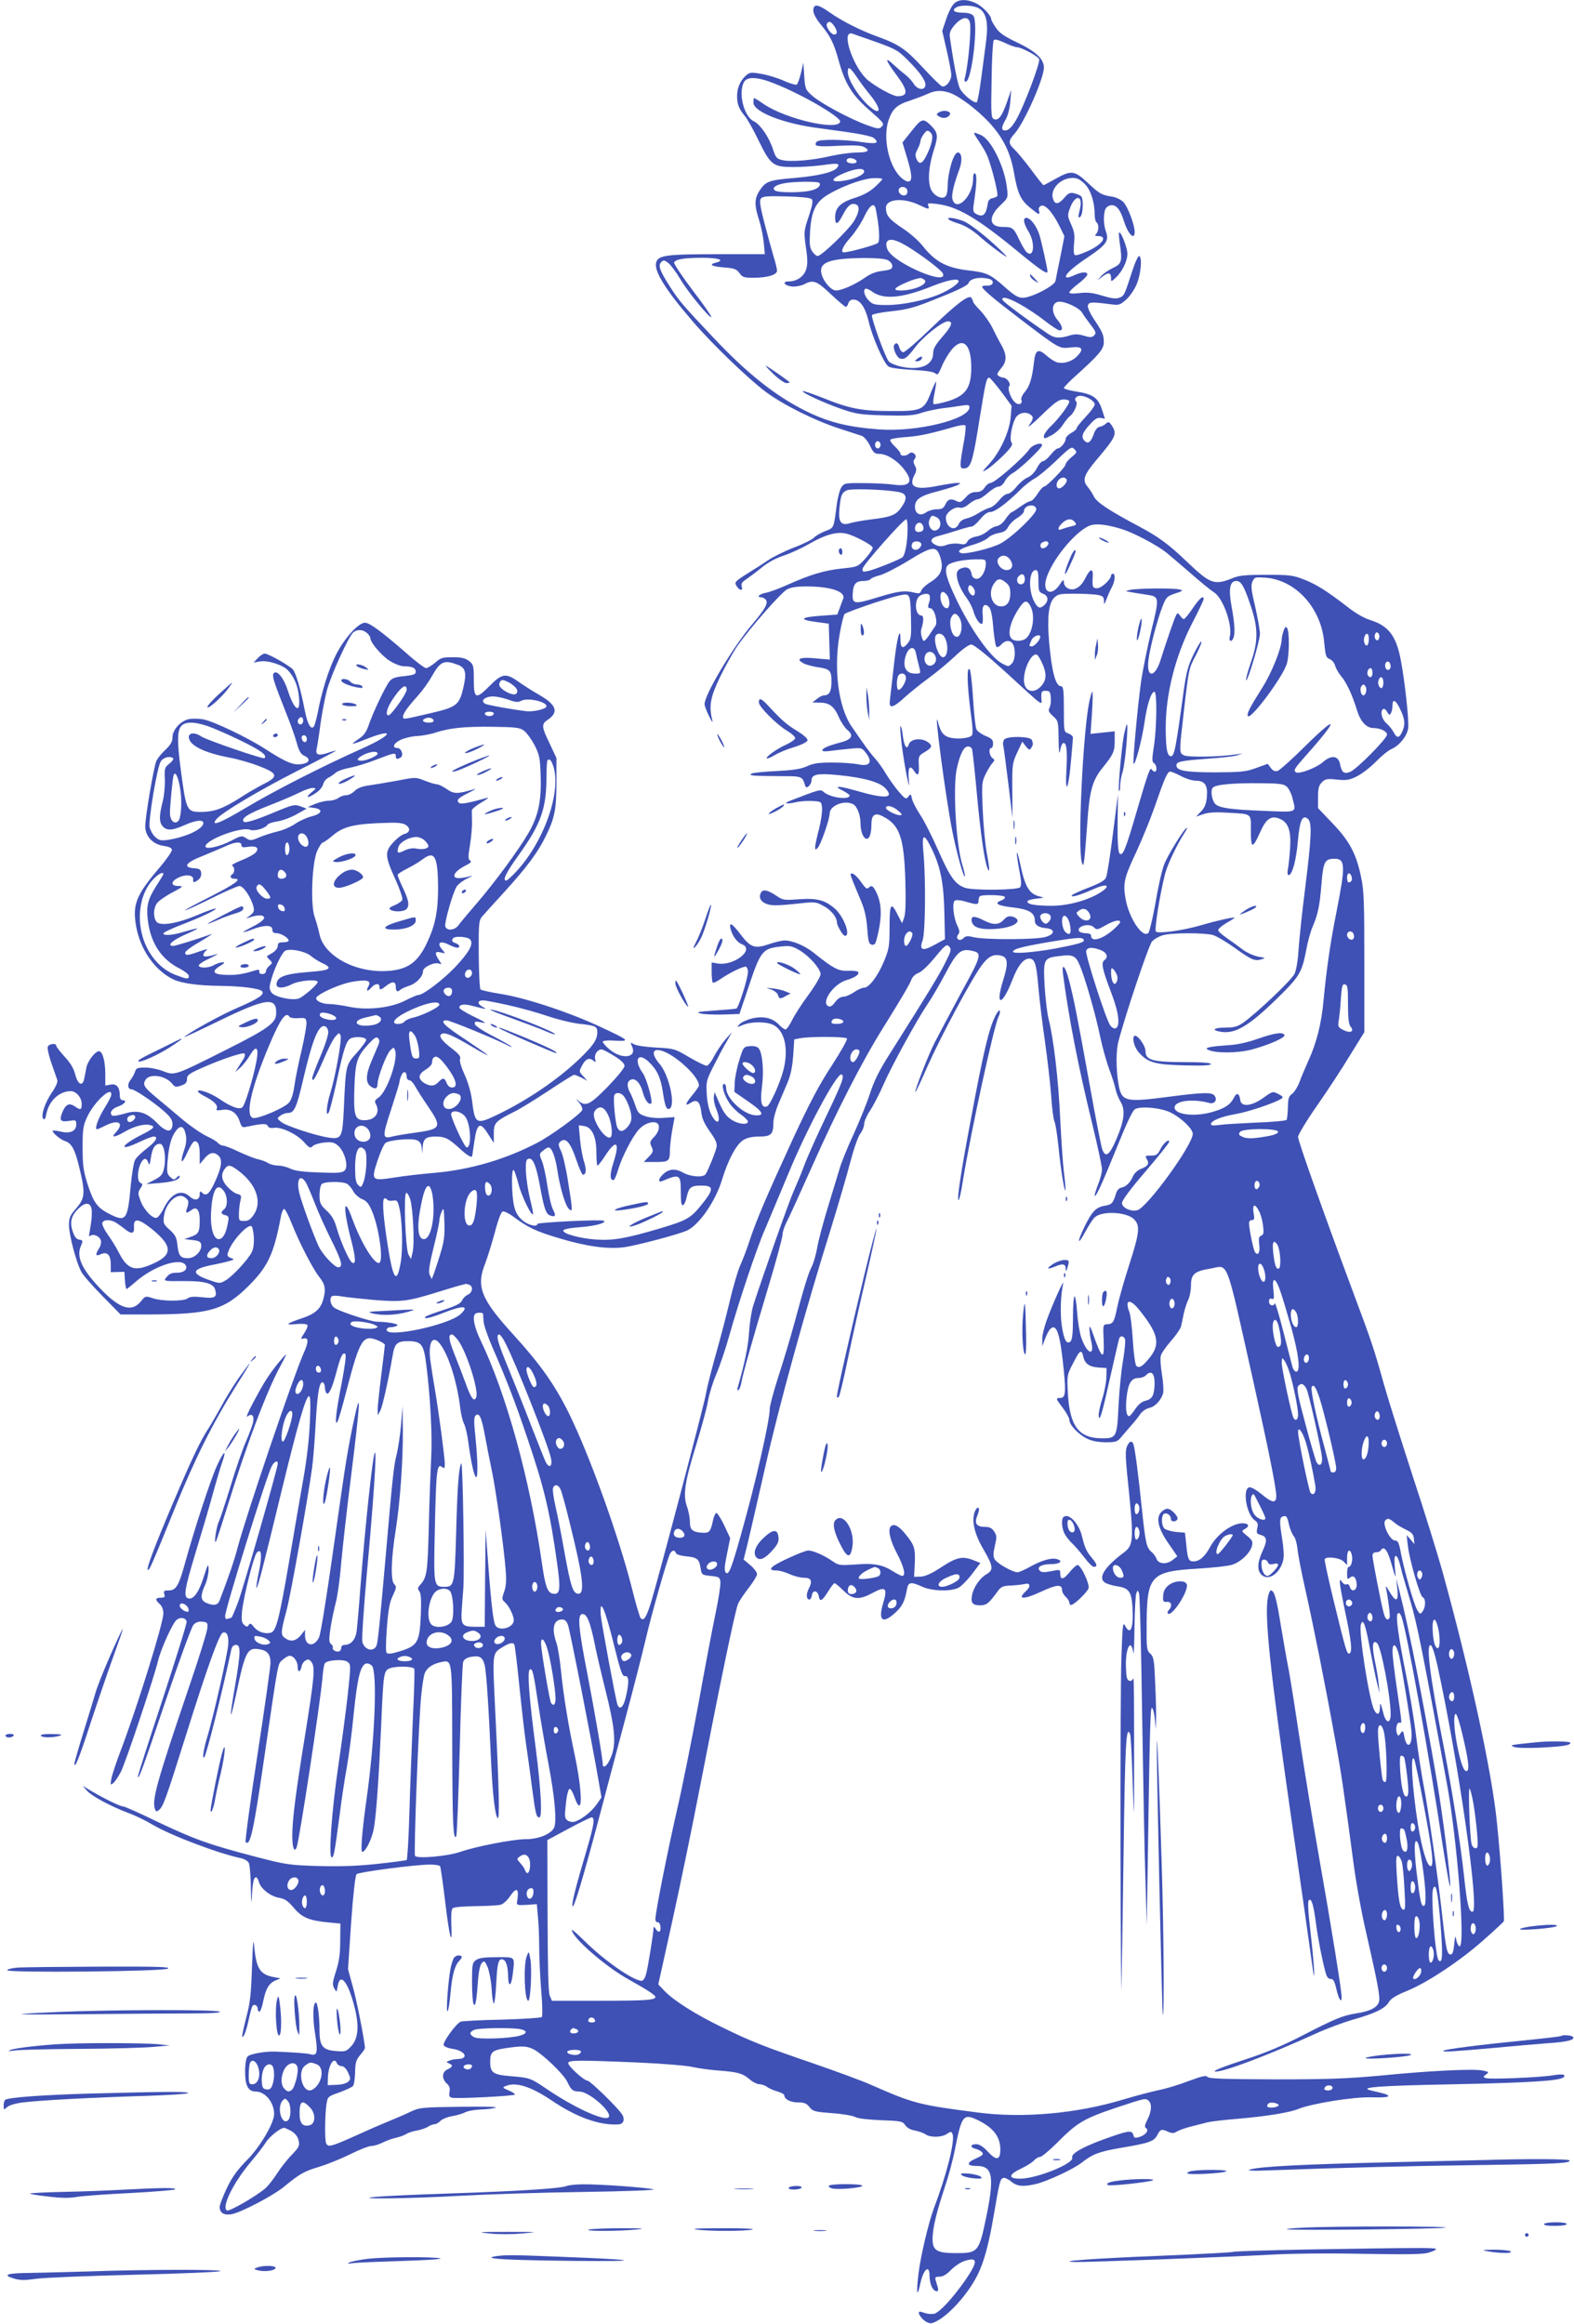
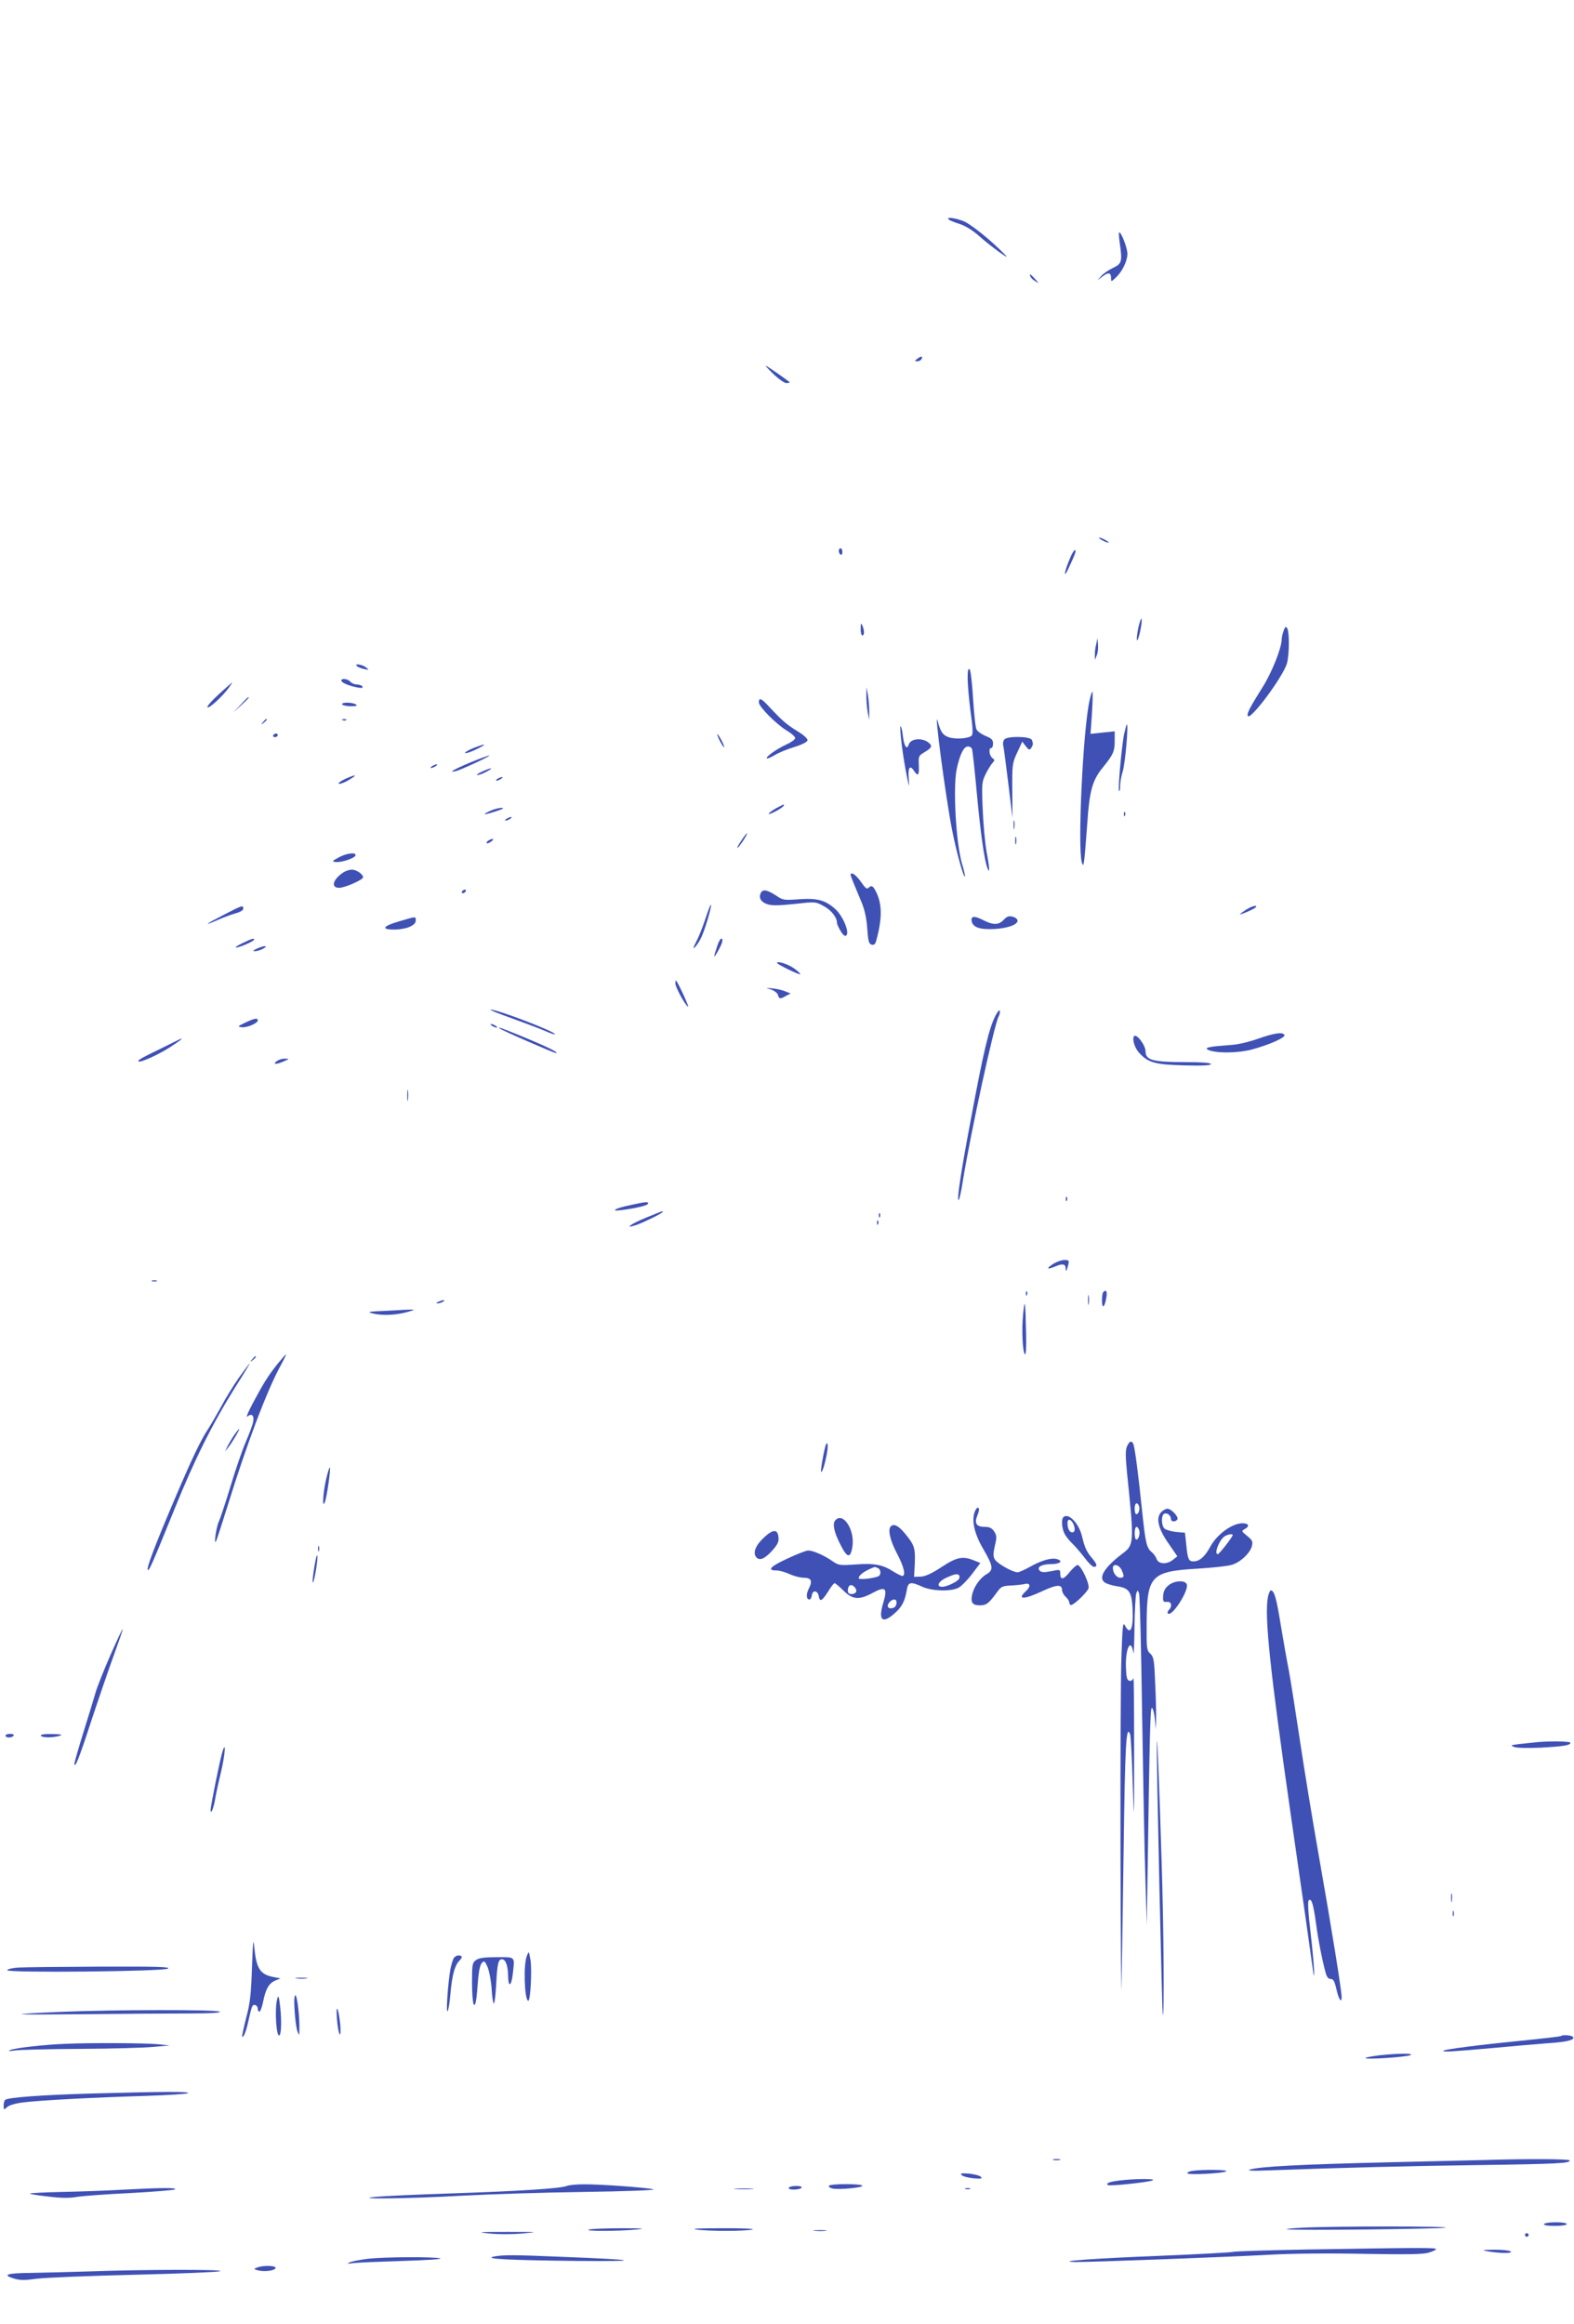
<svg xmlns="http://www.w3.org/2000/svg" version="1.0" width="867pt" height="1280pt" viewBox="0 0 867 1280" preserveAspectRatio="xMidYMid meet">
  <g transform="translate(0,1280) scale(0.1,-0.1)" fill="#3f51b5" stroke="none">
-     <path d="M5253 12778 c-12 -13 -31 -51 -42 -86 l-21 -62 25 -109 c14 -60 25 -121 25 -134 0 -33 -31 -70 -52 -62 -9 4 -55 49 -103 101 -95 103 -133 129 -245 170 -98 35 -201 87 -269 135 -66 47 -91 50 -91 11 0 -17 15 -45 41 -77 53 -64 72 -102 99 -200 34 -123 72 -186 159 -263 92 -81 94 -83 76 -101 -12 -12 -23 -11 -77 9 -93 33 -255 120 -302 161 -40 35 -41 39 -46 110 l-5 74 -13 -57 c-8 -32 -18 -60 -23 -64 -6 -3 -38 6 -71 21 -33 15 -89 32 -124 38 -57 10 -65 9 -85 -9 -32 -29 -49 -68 -49 -114 0 -44 10 -70 45 -112 12 -14 45 -73 73 -131 67 -137 80 -147 193 -147 48 0 122 5 164 11 80 12 96 9 75 -16 -20 -24 -104 -44 -232 -55 -141 -12 -159 -18 -192 -67 -31 -46 -32 -81 -5 -164 11 -35 23 -92 26 -126 l6 -63 -259 0 c-287 0 -330 -6 -340 -47 -12 -47 53 -151 205 -327 101 -118 305 -315 400 -385 97 -72 270 -158 406 -202 55 -18 110 -36 123 -40 12 -5 32 -29 44 -54 19 -39 26 -45 52 -45 40 0 97 -35 135 -84 55 -69 35 -99 -59 -85 -30 4 -103 8 -162 8 -104 1 -108 0 -124 -24 -9 -14 -21 -60 -26 -103 -16 -123 -14 -119 -62 -137 -25 -10 -53 -26 -62 -36 -9 -10 -58 -35 -109 -54 -52 -20 -114 -51 -140 -68 -26 -18 -70 -46 -99 -64 -87 -54 -92 -59 -80 -79 16 -27 38 -31 30 -6 -5 16 0 25 21 39 15 10 54 39 85 64 37 31 80 54 125 69 37 12 102 42 143 66 86 49 149 67 201 55 43 -10 141 -61 146 -77 2 -6 -16 -33 -39 -59 -43 -47 -43 -47 -128 -56 -97 -10 -178 -34 -300 -89 -47 -21 -102 -42 -122 -45 -36 -7 -54 -25 -24 -25 7 0 18 -6 24 -13 15 -18 -3 -51 -74 -135 -106 -124 -265 -391 -263 -441 0 -9 11 -38 25 -66 16 -33 22 -40 17 -20 -19 77 -10 127 45 240 29 59 72 136 96 170 67 96 236 288 270 308 22 12 53 17 108 17 134 0 219 -29 202 -69 -4 -9 -12 -32 -19 -51 l-13 -35 -84 -6 c-117 -8 -132 -21 -38 -34 l75 -10 3 -99 3 -99 -80 7 c-86 8 -111 -3 -64 -28 16 -8 51 -17 78 -21 67 -10 75 -18 75 -79 0 -54 -12 -76 -41 -76 -9 0 -27 -9 -40 -20 l-24 -19 40 -1 c54 0 80 -21 106 -81 12 -27 33 -58 46 -69 37 -29 26 -52 -32 -68 -73 -19 -105 -33 -105 -45 0 -6 16 -7 43 -3 23 3 72 9 108 12 63 6 66 6 87 -21 42 -53 24 -80 -44 -64 -22 4 -83 9 -137 9 -78 0 -107 -4 -143 -21 -34 -15 -75 -21 -167 -26 -67 -3 -129 -9 -137 -14 -20 -11 4 -13 154 -14 124 0 125 0 140 -49 5 -15 9 -16 21 -6 8 7 15 21 15 31 0 34 33 41 146 30 141 -14 228 -38 260 -72 54 -57 1 -61 -164 -13 -94 27 -127 27 -69 -1 20 -11 37 -22 37 -26 0 -27 -107 -13 -143 19 -18 16 -20 15 -186 -49 -37 -15 -21 -19 31 -8 25 6 68 9 94 7 48 -3 49 -3 52 -39 2 -20 -6 -73 -17 -117 -12 -44 -21 -88 -21 -98 0 -16 2 -16 14 -4 17 17 66 158 66 189 0 44 82 77 130 51 21 -11 40 -60 40 -106 0 -44 16 -84 34 -84 16 0 26 30 26 81 0 51 20 65 62 43 94 -47 118 -117 125 -359 3 -117 1 -179 -7 -200 l-11 -30 -23 44 c-38 77 -46 66 -46 -64 0 -107 -3 -122 -30 -188 -34 -83 -83 -147 -110 -147 -11 0 -36 -11 -56 -25 -20 -14 -47 -25 -60 -25 -14 0 -31 -12 -44 -30 -13 -18 -26 -27 -35 -23 -47 18 25 124 99 145 45 13 74 33 62 45 -4 5 -29 7 -56 6 -51 -2 -79 12 -185 97 -51 41 -119 70 -164 70 -13 0 -53 -9 -87 -21 -77 -26 -100 -18 -156 56 -45 59 -64 70 -54 30 10 -40 36 -76 63 -86 73 -28 -43 -120 -133 -106 l-34 6 0 -53 c0 -29 3 -55 6 -58 3 -4 22 5 42 19 57 39 132 74 142 68 6 -4 10 -16 10 -28 0 -34 -52 -199 -64 -202 -6 -2 -60 -7 -121 -11 -90 -6 -104 -9 -77 -16 18 -5 74 -7 124 -6 l91 3 44 130 c73 221 81 231 188 242 46 5 60 2 99 -21 54 -32 116 -102 116 -132 0 -12 -29 -62 -65 -111 -36 -48 -77 -112 -91 -140 -14 -29 -31 -53 -37 -53 -7 0 -22 11 -35 25 -36 38 -85 50 -147 36 -29 -7 -61 -21 -71 -32 -17 -19 -17 -19 19 -4 47 19 130 19 168 -1 62 -32 84 -133 54 -249 -20 -75 -73 -192 -90 -199 -30 -11 -39 22 -28 107 12 88 3 188 -18 213 -8 9 -25 14 -48 12 -35 -3 -36 -4 -59 -78 -13 -41 -24 -97 -25 -124 l-2 -50 75 -52 c83 -57 95 -80 41 -77 -64 3 -161 93 -161 149 0 13 -5 24 -11 24 -18 0 -2 -59 27 -103 13 -21 42 -50 64 -65 22 -15 39 -33 40 -39 0 -21 -54 -15 -91 10 -32 21 -47 44 -80 122 l-13 30 -4 -26 c-2 -15 4 -44 12 -64 33 -77 8 -103 -28 -30 -11 23 -21 67 -23 109 -4 67 -2 76 36 151 22 44 54 105 72 135 l31 55 -36 -40 c-19 -22 -47 -64 -62 -92 -15 -30 -33 -53 -42 -53 -8 0 -52 21 -96 47 -79 47 -84 48 -181 53 -55 3 -110 11 -122 18 -22 12 -22 12 -11 -13 28 -63 -60 -72 -127 -13 -19 16 -35 35 -35 40 0 6 27 9 69 6 84 -4 79 1 -77 74 -172 81 -419 163 -557 184 -55 9 -104 20 -108 24 -5 4 -9 91 -10 193 -1 171 1 188 19 209 10 12 65 73 121 134 123 135 185 218 227 304 51 102 61 150 61 300 l0 135 -37 79 c-45 92 -46 108 -13 130 65 43 52 83 -47 140 -35 20 -85 52 -112 71 -68 49 -91 46 -156 -20 -78 -79 -90 -76 -90 29 0 79 -2 86 -26 105 -21 16 -41 21 -90 21 -56 0 -67 -3 -97 -30 -19 -16 -42 -30 -50 -30 -8 0 -58 37 -109 83 -138 120 -202 167 -228 167 -37 0 -119 -93 -162 -182 -38 -76 -76 -198 -98 -314 -7 -34 -16 -68 -21 -75 -15 -22 -35 12 -49 83 -23 119 -50 212 -67 231 -22 23 -135 87 -155 87 -8 0 -25 -11 -38 -25 l-23 -24 36 6 c44 7 127 -20 154 -50 35 -37 55 -88 60 -149 9 -93 -26 -71 -62 40 -21 66 -58 112 -76 95 -13 -13 -4 -41 74 -238 20 -49 43 -116 52 -148 12 -43 22 -61 40 -69 46 -21 25 -48 -36 -48 -35 0 -81 22 -180 86 -94 61 -284 152 -340 162 -24 4 -60 5 -79 1 -46 -10 -90 -59 -90 -101 0 -23 -10 -40 -39 -68 -22 -20 -45 -49 -51 -65 -15 -40 -60 -306 -60 -356 0 -55 42 -100 101 -108 28 -4 45 -11 46 -21 2 -8 -30 -54 -70 -101 -127 -149 -147 -200 -128 -316 22 -132 104 -249 207 -298 44 -21 139 -34 254 -35 117 -1 218 -14 233 -29 17 -17 -17 -41 -133 -91 -85 -36 -268 -136 -295 -162 -5 -5 80 35 189 88 265 129 323 136 317 37 -2 -48 -50 -82 -273 -194 -287 -144 -285 -144 -349 -119 -27 11 -72 20 -99 20 -42 0 -50 -3 -56 -22 -4 -13 -15 -33 -25 -46 -19 -24 -16 -52 6 -52 17 0 121 -70 178 -120 35 -31 47 -49 47 -70 0 -50 -33 -49 -84 4 -60 61 -108 75 -181 52 -31 -9 -60 -14 -66 -11 -19 13 -4 38 30 50 37 12 54 35 27 35 -10 0 -16 9 -16 26 0 45 -18 67 -51 60 l-29 -5 0 63 c0 71 -15 126 -35 126 -20 0 -63 -55 -69 -90 -3 -16 -9 -44 -12 -61 -9 -46 -35 -34 -50 24 -8 33 -27 63 -58 97 -25 27 -46 54 -46 60 0 16 -40 12 -47 -6 -3 -8 6 -50 21 -92 15 -42 29 -84 32 -92 3 -9 -10 -39 -30 -67 -39 -57 -63 -130 -47 -146 6 -6 12 2 16 26 14 73 71 127 135 127 29 0 60 -35 60 -70 0 -34 -6 -36 -38 -14 -30 21 -50 12 -68 -31 -19 -46 -12 -56 37 -49 37 6 39 5 39 -20 0 -37 -36 -52 -89 -38 -23 5 -41 7 -41 3 0 -12 44 -48 66 -55 38 -12 56 -44 80 -143 35 -143 33 -172 -16 -228 -35 -40 -40 -53 -40 -94 0 -51 39 -201 67 -254 8 -18 61 -78 116 -134 l101 -103 160 0 c331 1 412 24 547 159 105 105 138 176 176 379 4 24 13 43 18 43 6 0 24 -35 41 -78 43 -108 116 -250 153 -297 33 -41 37 -69 21 -125 -14 -50 -45 -78 -114 -101 -90 -30 -100 -40 -35 -33 34 3 59 1 62 -5 4 -5 -4 -25 -17 -45 -20 -30 -21 -34 -6 -30 31 8 32 -15 1 -84 -62 -144 -310 -875 -361 -1063 -18 -71 -50 -164 -101 -297 -10 -25 -34 -29 -74 -11 -31 14 -32 40 -5 99 11 24 19 62 19 84 -1 37 -3 33 -28 -44 -27 -85 -58 -125 -86 -114 -25 9 -17 54 39 240 30 98 73 243 95 323 22 80 47 165 56 189 25 72 8 60 -29 -20 -35 -76 -122 -341 -175 -532 -36 -132 -51 -157 -92 -157 -26 0 -29 -3 -24 -20 5 -16 2 -20 -19 -20 -31 0 -33 -11 -6 -35 12 -11 20 -31 20 -51 0 -54 -145 -520 -238 -764 -22 -58 -44 -124 -48 -145 -7 -37 -6 -39 10 -26 10 8 28 36 42 62 27 53 184 524 204 609 15 65 80 209 103 228 20 17 51 12 55 -10 2 -9 -58 -201 -132 -427 -75 -227 -136 -417 -136 -424 1 -28 26 41 153 417 74 218 142 405 153 417 12 13 28 19 48 17 29 -3 31 -6 28 -37 -1 -18 -45 -160 -98 -315 -181 -533 -209 -633 -190 -681 5 -14 9 -15 22 -4 23 19 37 57 146 404 120 383 186 565 205 572 23 9 34 -17 30 -67 -5 -57 -80 -388 -112 -496 -23 -74 -33 -135 -20 -123 12 12 95 341 150 597 4 14 13 22 25 22 27 0 26 -42 -5 -224 -33 -190 -30 -214 5 -51 51 241 62 262 129 251 44 -7 61 -28 61 -75 0 -20 -32 -248 -72 -508 -40 -260 -69 -476 -65 -479 25 -25 43 55 102 461 81 553 74 518 102 543 13 12 30 22 38 22 23 0 45 -30 45 -63 0 -32 15 -28 22 7 1 10 11 24 21 30 15 9 21 7 33 -9 21 -26 15 -88 -36 -405 -52 -320 -70 -466 -70 -550 0 -66 11 -97 24 -65 15 39 128 780 142 931 3 40 9 76 13 82 11 19 104 25 125 9 19 -14 19 -17 2 -178 -10 -90 -34 -270 -53 -399 -36 -244 -54 -500 -36 -500 12 0 16 25 44 234 10 83 28 200 39 260 11 61 29 197 39 303 20 192 36 258 66 270 9 3 24 -2 33 -11 32 -32 17 -411 -29 -736 -25 -178 -34 -290 -23 -290 18 1 53 72 63 128 14 76 28 285 41 577 12 282 14 293 47 306 36 14 130 11 135 -3 3 -7 -1 -132 -8 -278 -6 -146 -15 -379 -19 -518 -4 -139 -11 -254 -15 -257 -3 -2 -76 -12 -161 -21 -109 -12 -203 -15 -324 -12 -162 5 -178 7 -350 52 -254 66 -336 96 -536 191 -96 47 -182 85 -190 85 -16 0 -100 41 -174 84 l-50 30 24 -27 c28 -31 129 -85 226 -122 39 -14 99 -43 135 -65 102 -60 360 -158 488 -185 18 -4 37 -15 42 -25 6 -10 11 -74 12 -142 1 -72 3 -94 5 -53 4 83 10 115 23 115 5 0 12 -11 16 -25 9 -37 65 -81 112 -88 32 -6 48 -17 81 -56 45 -53 84 -70 195 -80 l61 -6 -1 -95 c0 -71 -6 -114 -23 -167 -20 -61 -21 -74 -10 -94 13 -24 13 -24 19 10 12 78 55 30 90 -103 30 -110 25 -184 -16 -227 -27 -29 -33 -30 -83 -26 -73 5 -91 27 -91 112 0 76 -10 155 -20 155 -16 0 -19 -81 -5 -167 17 -108 13 -128 -24 -118 -22 6 -80 10 -196 15 -55 2 -141 -13 -152 -28 -8 -9 -13 -44 -13 -82 0 -77 17 -110 58 -110 53 0 102 -60 102 -124 0 -50 -79 -184 -151 -255 -51 -52 -79 -90 -109 -152 -22 -46 -40 -93 -40 -105 0 -32 24 -47 65 -40 53 10 227 101 286 149 93 76 113 87 199 113 46 14 124 46 172 70 48 24 99 44 113 44 14 0 42 8 63 19 20 10 53 22 72 26 19 4 44 13 56 20 12 8 39 17 60 20 21 4 49 13 61 21 12 8 29 14 37 14 8 0 23 8 33 19 10 10 38 21 62 25 24 4 56 13 72 21 15 8 54 15 86 16 32 1 69 5 83 10 15 5 -62 7 -197 5 -215 -3 -223 -4 -275 -29 -29 -14 -78 -35 -108 -47 -30 -12 -114 -48 -186 -81 -140 -63 -158 -68 -168 -43 -8 20 -6 157 2 213 7 43 8 44 71 66 35 13 68 28 75 35 6 6 11 40 12 75 1 53 5 68 27 95 15 17 27 35 27 39 0 33 -45 264 -67 340 l-26 95 17 255 c11 155 23 261 30 268 12 12 323 53 405 53 28 0 52 -4 55 -9 3 -4 15 -88 27 -186 23 -198 42 -272 35 -138 -2 51 0 85 7 92 7 7 57 11 127 12 63 1 126 4 138 8 13 3 36 24 51 46 37 55 52 45 39 -30 -3 -18 2 -20 53 -17 l56 4 6 -69 c4 -37 7 -113 7 -168 0 -54 5 -162 11 -238 7 -79 8 -142 3 -147 -5 -4 -104 -11 -219 -14 -116 -2 -218 -8 -227 -11 -25 -10 -101 -114 -94 -130 2 -7 25 -17 50 -20 69 -11 91 -54 28 -56 -15 0 -36 -4 -47 -9 -18 -7 -19 -8 -2 -15 24 -10 21 -20 -8 -33 -31 -14 -33 -51 -4 -78 15 -13 19 -26 15 -46 -4 -20 -1 -28 12 -32 22 -7 340 9 348 17 3 3 -11 13 -32 22 -39 17 -39 17 -14 27 55 21 137 -6 250 -82 135 -92 265 -138 366 -131 29 1 38 28 20 56 -25 38 -176 185 -190 185 -19 0 -106 79 -106 96 0 17 43 18 380 4 137 -6 272 -17 305 -25 33 -7 100 -17 150 -20 101 -8 126 -15 167 -50 16 -14 40 -25 52 -25 12 0 31 -7 42 -15 10 -8 36 -19 57 -25 20 -6 37 -15 37 -20 0 -22 34 -40 75 -40 35 0 48 -5 64 -26 18 -23 29 -26 123 -33 57 -4 114 -14 128 -21 16 -9 70 -15 143 -18 110 -4 119 -6 133 -27 10 -15 30 -26 54 -30 21 -4 46 -13 57 -20 25 -19 88 -19 118 1 23 15 25 15 32 -1 14 -37 -33 -225 -102 -405 -30 -81 -75 -269 -86 -366 -13 -106 -7 -134 10 -53 17 80 51 110 51 44 0 -19 5 -46 12 -60 14 -30 43 -35 34 -5 -3 11 -9 29 -12 40 -5 17 -2 20 21 20 18 0 39 12 64 38 20 20 54 43 75 49 73 23 74 -2 4 -105 -70 -100 -142 -178 -172 -186 -14 -3 -37 -1 -52 4 -15 6 -29 9 -31 6 -9 -8 16 -42 40 -55 21 -11 29 -10 56 4 71 36 174 152 223 250 38 73 65 175 93 340 31 182 34 192 51 199 7 3 27 -6 43 -19 32 -28 67 -31 139 -14 64 16 205 82 250 117 61 48 96 61 218 82 154 26 181 35 199 71 17 32 23 34 60 17 21 -9 31 -9 48 2 12 7 47 20 77 27 30 8 71 18 90 23 19 5 96 14 170 20 153 13 283 34 332 54 72 30 309 68 406 64 55 -2 91 1 89 7 -3 8 -13 12 -92 30 -79 18 33 27 458 35 425 9 580 19 600 39 15 15 -7 19 -61 10 -76 -12 -347 -23 -368 -15 -16 6 -16 7 2 20 17 13 16 15 -21 22 -54 10 -295 -2 -558 -28 -184 -17 -285 -21 -586 -21 -284 1 -365 4 -371 14 -6 9 -29 4 -102 -23 -51 -20 -127 -43 -169 -51 -41 -9 -129 -32 -195 -52 -252 -76 -547 -103 -795 -71 -333 43 -354 49 -594 154 -49 22 -189 73 -310 115 -275 94 -347 122 -512 203 -146 71 -260 144 -313 198 l-34 36 77 348 c42 191 111 523 152 737 105 541 194 974 210 1010 7 17 33 56 59 89 25 32 46 67 46 76 0 10 -17 32 -37 49 l-37 31 23 92 c12 51 56 241 97 422 73 326 223 871 363 1316 38 124 85 284 104 357 20 76 43 142 55 158 12 15 22 40 22 54 0 14 15 49 34 76 18 28 50 90 71 138 43 100 183 356 244 446 23 33 66 108 97 166 63 119 85 139 138 130 69 -13 68 -18 -52 -237 -60 -112 -125 -234 -145 -273 -36 -72 -111 -265 -105 -270 2 -2 32 62 67 142 72 162 241 478 297 554 37 51 66 66 109 55 37 -9 40 -43 10 -137 -45 -145 -5 -142 51 3 30 78 61 118 93 118 31 0 40 -28 51 -162 6 -68 22 -200 36 -295 13 -95 29 -228 34 -297 4 -68 13 -133 18 -143 6 -10 15 -71 22 -136 12 -124 37 -279 39 -237 0 14 -4 57 -9 95 -5 39 -14 169 -20 290 -10 218 -36 441 -64 552 -8 32 -18 114 -22 183 -8 148 -5 154 80 164 76 10 91 3 114 -52 28 -65 86 -266 112 -392 12 -58 35 -139 50 -180 16 -41 31 -91 35 -110 4 -19 16 -50 27 -68 28 -45 21 -105 -23 -207 -38 -89 -60 -105 -78 -54 -6 18 -36 170 -66 338 -71 394 -92 499 -117 593 -20 77 -41 99 -33 35 31 -239 84 -511 161 -826 30 -123 54 -236 54 -252 0 -16 -9 -51 -20 -79 -11 -28 -20 -56 -20 -63 1 -24 40 61 121 261 55 137 88 206 101 213 34 18 147 7 198 -20 58 -29 120 -89 120 -116 0 -61 -252 -408 -306 -421 -36 -9 -84 14 -84 40 0 14 49 80 130 174 72 84 130 157 130 163 0 20 -33 -9 -49 -42 -14 -28 -22 -34 -49 -34 -36 0 -36 0 -23 -24 12 -22 4 -34 -36 -50 -18 -7 -36 -25 -43 -41 -14 -34 -38 -57 -65 -62 -12 -2 -23 -15 -28 -33 -16 -52 -23 -60 -61 -66 -49 -8 -71 -31 -113 -117 -43 -89 -38 -107 7 -23 18 33 40 67 50 76 41 37 175 30 216 -10 35 -35 31 -74 -25 -248 -27 -83 -57 -188 -66 -232 -18 -88 -23 -97 -57 -99 -22 -1 -23 -3 -19 -84 5 -121 -8 -113 -63 43 -12 32 -15 35 -15 15 0 -14 4 -45 10 -69 20 -87 -25 -68 -56 24 -9 28 -19 89 -22 138 -3 48 -10 87 -14 87 -5 0 -9 -53 -9 -119 0 -88 -4 -121 -14 -130 -22 -18 -36 10 -48 91 -9 66 -6 162 8 228 7 32 -59 -114 -91 -203 -14 -38 -25 -85 -24 -105 l0 -37 15 40 c8 22 21 47 29 55 35 34 55 -26 75 -233 12 -120 8 -147 -21 -147 -25 0 -25 -2 16 -56 19 -25 35 -54 35 -64 0 -27 47 -78 94 -102 29 -15 60 -21 105 -22 59 0 66 3 88 30 13 16 39 45 56 65 18 20 40 48 49 62 10 14 31 28 48 32 33 7 67 44 77 83 3 14 0 61 -7 103 -7 43 -10 89 -6 102 3 13 28 49 56 81 27 31 52 67 55 79 3 12 10 44 15 71 6 26 17 61 25 77 8 15 15 50 15 77 0 63 18 80 104 94 107 18 82 82 241 -627 84 -378 125 -582 125 -625 0 -42 -23 -39 -82 11 -27 22 -56 39 -66 37 -40 -7 -17 -150 30 -182 16 -11 19 -21 13 -44 -5 -26 -3 -30 18 -36 36 -9 39 -30 12 -88 -30 -65 -32 -109 -5 -133 39 -35 104 12 119 86 4 18 1 67 -6 109 -16 100 -16 120 2 127 21 7 25 2 36 -49 6 -23 17 -50 26 -60 8 -9 17 -41 20 -70 2 -29 22 -129 43 -223 42 -186 109 -520 164 -825 35 -191 49 -290 101 -679 14 -107 45 -280 70 -385 63 -277 78 -354 71 -381 -8 -31 -47 -52 -122 -64 -77 -12 -119 -29 -299 -122 -100 -52 -201 -95 -303 -128 -146 -48 -200 -70 -176 -71 49 -1 287 89 549 208 61 28 153 62 204 77 122 34 180 62 200 96 12 21 39 38 103 64 114 47 297 169 425 284 56 49 103 94 106 98 6 10 -16 338 -38 548 -28 278 -146 822 -299 1377 -26 93 -98 327 -162 520 -63 194 -136 425 -161 513 -56 200 -64 225 -178 530 -162 435 -295 811 -295 833 0 12 47 90 105 173 58 83 140 208 182 278 l78 126 0 385 c0 333 -2 396 -18 470 -27 129 -64 198 -157 295 l-80 84 0 60 c0 49 4 65 21 82 19 19 29 21 83 15 53 -5 69 -3 112 19 27 14 74 50 103 80 30 31 68 62 85 69 42 18 84 68 92 112 7 38 -19 273 -42 388 -26 127 -68 180 -167 211 -33 10 -83 39 -123 71 -114 88 -175 127 -244 153 -58 23 -80 25 -205 25 -112 0 -149 -3 -185 -18 -101 -41 -123 -33 -250 88 -101 97 -158 139 -265 196 -166 88 -232 132 -249 164 -8 17 -25 43 -37 57 -28 35 -19 63 49 144 110 130 116 144 86 191 -15 22 -19 23 -33 10 -9 -8 -25 -16 -35 -17 -11 -2 -24 -18 -30 -36 -16 -48 -33 -61 -52 -41 -21 20 -13 45 31 92 26 29 41 37 58 34 l23 -4 -16 50 c-21 65 -50 85 -139 99 -39 6 -71 15 -71 20 0 4 28 34 63 65 133 120 157 149 157 188 0 40 -8 57 -57 130 -19 29 -33 60 -31 70 4 21 19 22 119 9 53 -7 57 -6 91 24 20 17 46 55 58 83 24 55 33 149 15 158 -5 3 -23 -35 -39 -85 -43 -133 -44 -135 -71 -145 -18 -7 -42 -4 -92 11 -52 16 -81 20 -125 15 -38 -5 -58 -3 -58 3 0 6 22 28 49 48 28 21 50 44 50 51 1 17 -32 15 -74 -5 -19 -9 -38 -14 -42 -10 -11 12 37 56 125 114 95 64 112 88 94 137 -15 40 -15 101 -2 127 6 10 21 19 34 19 27 0 47 -26 66 -85 23 -75 60 -112 60 -62 0 38 -38 139 -62 164 -12 12 -37 25 -57 29 -64 10 -73 15 -137 75 -76 71 -93 73 -180 24 -34 -19 -64 -35 -66 -35 -3 0 -34 39 -70 88 -36 48 -78 98 -92 111 -33 31 -33 46 4 87 54 62 160 302 160 362 0 47 -45 89 -145 137 -72 34 -100 53 -119 82 -15 21 -26 42 -26 46 0 21 -45 69 -80 87 -53 27 -101 26 -127 -2z m137 -23 c42 -22 55 -77 42 -180 -6 -44 -18 -136 -27 -205 -9 -69 -20 -128 -24 -132 -11 -12 -77 41 -94 75 -13 27 -34 136 -55 283 -3 24 3 39 28 68 40 44 75 49 83 9 8 -41 -11 -241 -29 -305 -3 -10 -1 -18 5 -18 34 0 72 327 42 364 -9 10 -30 16 -57 16 -47 0 -64 13 -37 29 26 15 90 13 123 -4z m-796 -97 c20 -28 20 -48 1 -48 -18 0 -49 45 -40 60 10 16 22 12 39 -12z m231 -89 c114 -41 123 -47 183 -108 67 -68 97 -114 88 -137 -9 -24 -45 -16 -64 16 -10 16 -32 39 -48 51 -16 12 -44 36 -61 52 -52 49 -47 27 12 -52 68 -90 70 -121 8 -121 -24 0 -114 49 -162 88 -80 66 -152 276 -87 257 6 -2 65 -23 131 -46z m776 -29 c24 0 117 -49 123 -66 7 -19 -87 -268 -128 -336 -20 -35 -39 -54 -54 -56 -28 -4 -29 15 -2 61 12 20 22 60 25 98 l5 64 -24 -69 c-27 -76 -46 -102 -71 -92 -15 6 -17 27 -13 214 1 114 7 212 11 219 5 9 21 5 60 -12 28 -14 59 -25 68 -25z m-879 -168 c17 -26 51 -71 75 -100 69 -87 49 -116 -27 -40 -52 53 -100 134 -100 171 0 35 11 29 52 -31z m-454 -33 c152 -60 364 -184 360 -209 -10 -52 -297 13 -420 96 -27 19 -52 34 -54 34 -2 0 -4 -11 -4 -25 0 -51 165 -116 360 -141 221 -29 293 -42 308 -58 26 -26 6 -30 -76 -18 -90 14 -221 16 -241 3 -7 -5 -11 -14 -7 -20 5 -7 43 -9 125 -4 82 4 124 2 139 -6 38 -20 24 -31 -37 -31 -33 0 -97 -9 -143 -19 -101 -24 -221 -34 -268 -23 -31 7 -37 13 -52 59 -21 66 -70 138 -106 155 -54 26 -87 155 -54 216 18 32 76 29 170 -9z m963 -50 c52 -18 148 -90 216 -162 78 -84 120 -168 139 -283 20 -111 36 -146 89 -189 49 -40 55 -42 48 -15 -4 13 1 22 13 27 22 8 64 -39 101 -115 l26 -53 -22 -112 c-13 -62 -25 -122 -27 -134 -5 -27 -132 -93 -180 -93 -26 0 -46 12 -96 56 -82 73 -103 83 -199 94 -124 14 -187 47 -258 137 -21 27 -71 71 -110 96 -74 50 -91 70 -91 112 0 50 96 58 185 15 50 -24 56 -25 48 -3 -6 14 0 15 45 10 116 -14 222 -76 447 -261 121 -100 165 -130 165 -112 0 16 -32 160 -44 200 -15 50 -50 96 -73 96 -20 0 -15 -31 12 -75 38 -61 31 -149 -9 -115 -8 6 -26 37 -41 68 -32 68 -37 72 -92 72 -77 0 -81 56 -10 122 39 37 40 39 34 90 -12 116 -87 270 -144 294 -46 20 -47 19 -15 -28 16 -24 36 -56 44 -73 24 -46 70 -227 61 -235 -4 -5 -17 -10 -28 -12 -11 -2 -21 -12 -23 -23 -10 -68 -26 -84 -64 -64 -18 10 -20 17 -14 57 16 108 18 160 7 166 -7 5 -11 -5 -11 -29 0 -96 -94 -188 -114 -111 -6 23 9 85 39 165 17 48 13 91 -9 91 -23 0 -55 -106 -56 -185 0 -22 -4 -46 -9 -53 -13 -21 -52 -10 -75 21 -28 38 -25 127 7 228 27 84 24 100 -22 144 -38 35 -46 32 -107 -46 l-43 -54 24 -80 c30 -98 32 -135 7 -135 -10 0 -30 12 -45 28 -64 67 -94 214 -63 309 21 62 46 86 116 108 30 10 73 26 95 36 47 22 79 23 126 8z m-102 -223 c14 -16 3 -66 -27 -125 -22 -44 -39 -49 -53 -18 -9 19 -8 31 5 55 9 17 16 37 16 44 0 17 28 58 39 58 5 0 14 -6 20 -14z m-411 -153 c2 -8 -6 -13 -22 -13 -26 0 -40 12 -29 24 11 11 46 2 51 -11z m42 -58 c0 -19 -61 -45 -124 -52 -66 -8 -59 14 15 44 64 26 109 30 109 8z m100 -41 c0 -4 -19 -24 -42 -45 -29 -26 -65 -45 -110 -59 -77 -24 -108 -54 -108 -106 0 -48 15 -42 44 15 26 50 45 65 71 55 23 -9 18 -45 -13 -95 -33 -50 -177 -189 -198 -189 -7 0 -21 11 -30 25 -14 21 -16 42 -12 110 8 122 34 169 116 213 84 46 187 81 240 81 23 1 42 -2 42 -5z m1115 -27 c33 -33 55 -101 55 -172 0 -19 5 -37 10 -40 14 -9 13 -48 -2 -63 -9 -9 -7 -12 8 -12 57 0 30 -44 -52 -82 -35 -16 -68 -27 -73 -23 -7 3 -8 29 -5 63 5 47 2 67 -16 106 -21 47 -21 50 -5 93 28 73 71 69 54 -6 -12 -49 -11 -57 3 -43 14 14 17 98 3 111 -5 5 -22 13 -37 16 -23 6 -33 2 -55 -24 -32 -37 -51 -39 -62 -9 -20 54 39 118 108 118 24 0 42 -9 66 -33z m-1461 5 c9 -16 -12 -34 -50 -42 -51 -12 -175 -12 -194 0 -21 13 -1 31 47 40 53 11 191 12 197 2z m483 -38 c3 -8 1 -20 -4 -25 -14 -14 -43 0 -43 22 0 24 38 26 47 3z m-526 -51 c8 -8 5 -31 -16 -94 -27 -81 -28 -86 -16 -171 10 -67 10 -96 1 -123 -13 -39 -52 -65 -95 -65 -40 0 -25 -24 18 -28 20 -2 49 4 66 12 51 27 69 20 147 -54 41 -38 78 -70 83 -70 5 0 11 9 14 20 3 12 14 20 27 20 37 0 66 -41 85 -121 18 -80 81 -226 108 -247 10 -8 58 -15 129 -19 74 -4 118 -10 129 -19 13 -12 18 -7 37 39 12 29 36 69 53 90 62 75 109 33 109 -97 0 -113 -31 -157 -133 -187 -38 -11 -72 -18 -75 -14 -3 3 -1 31 6 62 6 31 10 58 8 60 -2 2 -14 -24 -28 -58 -37 -98 -51 -104 -221 -103 -163 0 -228 13 -381 75 -54 21 -101 37 -104 35 -7 -8 109 -62 208 -97 87 -30 107 -33 243 -37 121 -3 157 -1 200 13 28 10 81 21 117 26 36 4 84 11 108 15 34 5 42 4 42 -9 0 -67 -292 -138 -500 -122 -172 13 -279 40 -405 103 -166 83 -323 208 -507 404 -170 180 -189 203 -235 275 -58 90 -70 121 -51 139 13 13 17 12 40 -5 13 -11 41 -48 62 -83 40 -70 165 -223 174 -214 3 3 -43 69 -102 146 -59 78 -105 147 -103 154 7 18 54 26 158 26 86 0 125 -13 74 -26 -43 -11 -28 -21 42 -27 57 -4 70 -9 86 -31 16 -23 26 -26 75 -26 79 0 132 16 132 39 0 11 -9 47 -20 82 -10 35 -33 117 -50 183 -24 95 -28 122 -18 133 10 12 37 14 140 11 79 -2 131 -7 139 -15z m353 -55 c19 -94 24 -174 12 -186 -11 -11 -156 -51 -188 -52 -21 0 -4 37 37 82 24 27 58 78 75 114 31 66 56 82 64 42z m172 -204 c77 -46 192 -133 198 -151 27 -69 -261 53 -303 128 -8 14 -11 33 -8 42 10 27 48 20 113 -19z m-106 -77 c14 -7 25 -21 25 -32 0 -17 -9 -21 -54 -27 -36 -4 -67 -16 -96 -37 -52 -37 -128 -71 -160 -71 -28 0 -72 52 -81 96 -12 60 48 81 236 83 67 0 114 -4 130 -12z m199 -106 c34 -22 -50 -61 -128 -61 -44 0 -38 13 17 38 40 18 57 24 92 31 3 0 11 -3 19 -8z m359 3 c33 -9 24 -40 -11 -37 -15 1 -27 -2 -27 -6 0 -13 62 -66 208 -177 217 -165 216 -165 277 -158 66 8 78 -7 39 -47 -29 -31 -78 -45 -114 -34 -12 4 -37 20 -56 37 -46 40 -61 32 -69 -39 -10 -88 -23 -129 -50 -162 -14 -16 -23 -36 -19 -44 8 -21 -14 -31 -33 -15 -25 20 -46 79 -34 91 12 12 -13 47 -33 47 -6 0 -17 4 -25 9 -12 8 -9 15 12 41 34 39 34 74 2 131 -14 24 -36 67 -50 96 -14 28 -44 70 -65 92 -22 23 -40 44 -40 49 0 4 -4 13 -9 21 -13 21 -79 -29 -230 -174 -71 -69 -137 -125 -145 -125 -9 0 -18 11 -22 25 -7 26 -18 32 -29 14 -9 -14 13 -66 31 -73 24 -9 41 3 84 60 45 60 151 144 181 144 31 0 22 -26 -31 -86 -38 -44 -50 -65 -50 -90 0 -65 -71 -96 -173 -74 -30 6 -62 19 -71 29 -19 20 -98 239 -93 255 2 6 51 16 110 22 91 10 126 20 261 75 104 41 158 68 161 80 8 25 62 36 113 23z m-168 -13 c0 -14 -50 -48 -106 -72 -78 -33 -203 -59 -287 -59 -69 0 -81 3 -102 25 -25 25 -34 65 -14 65 6 0 23 -8 37 -19 62 -42 163 -33 327 33 88 35 145 45 145 27z m339 -127 c36 -20 97 -60 135 -90 38 -30 75 -54 83 -54 21 0 15 26 -13 59 -35 42 -31 95 7 99 34 4 116 -34 130 -61 6 -11 27 -40 46 -65 30 -39 32 -47 20 -59 -12 -12 -21 -13 -56 -2 -32 9 -50 10 -80 1 -54 -17 -82 -15 -116 8 -102 68 -249 177 -253 188 -7 22 30 13 97 -24z m-104 -481 l57 -78 -5 -62 c-6 -79 -58 -193 -119 -259 -42 -46 -42 -47 -11 -29 18 11 58 45 90 77 43 43 54 60 45 70 -12 14 -2 86 19 130 13 30 50 43 79 28 25 -14 25 -25 -2 -63 -12 -18 19 7 69 56 74 72 96 87 122 87 17 0 31 -5 31 -11 0 -17 -55 -91 -99 -134 -23 -21 -41 -47 -41 -57 0 -16 3 -16 41 4 22 11 51 38 64 59 14 21 30 41 37 46 22 14 47 70 36 81 -14 14 -1 32 23 32 31 0 79 -29 79 -47 0 -9 -22 -40 -50 -69 -27 -29 -50 -57 -50 -63 0 -6 -13 -17 -30 -26 -16 -9 -30 -23 -30 -32 0 -19 -28 -53 -44 -53 -6 0 -24 -16 -39 -35 -15 -19 -34 -35 -42 -35 -8 0 -23 -17 -34 -39 -12 -23 -32 -43 -51 -51 -17 -7 -44 -30 -61 -51 -17 -22 -39 -39 -49 -39 -11 0 -31 -16 -46 -35 -15 -19 -38 -38 -53 -42 -14 -3 -42 -17 -61 -29 -20 -13 -49 -26 -67 -30 -19 -4 -35 -15 -42 -30 -20 -45 -71 -20 -71 35 0 27 47 62 75 55 15 -4 32 3 52 20 17 14 39 26 48 26 10 0 35 16 56 35 22 19 48 35 59 35 12 0 26 12 35 30 8 16 28 36 43 44 37 20 162 138 162 154 0 19 -53 3 -70 -22 -33 -48 -191 -186 -214 -186 -8 0 -23 -11 -32 -25 -12 -18 -25 -25 -48 -25 -23 0 -39 -9 -58 -31 -23 -25 -30 -28 -47 -20 -32 17 -49 13 -63 -16 -11 -23 -20 -28 -48 -28 -19 0 -46 -8 -59 -17 -32 -23 -61 -8 -61 31 0 41 29 61 129 86 49 13 97 28 107 34 18 10 17 10 -4 11 -13 0 -61 -7 -107 -16 -123 -25 -162 -7 -129 58 13 25 14 35 3 54 -9 18 -9 27 0 37 16 20 -14 46 -31 29 -15 -15 -48 -16 -48 -1 0 6 -14 24 -31 40 -17 16 -28 32 -25 37 3 5 43 12 88 15 74 5 135 19 275 59 23 6 46 9 50 5 4 -4 1 -40 -6 -80 -26 -143 -26 -157 -4 -157 41 0 50 28 92 293 30 185 35 207 50 207 4 0 34 -35 66 -77z m-665 -293 c0 -11 -7 -20 -15 -20 -8 0 -15 9 -15 20 0 11 7 20 15 20 8 0 15 -9 15 -20z m1052 -68 c-18 -15 -32 -32 -32 -39 0 -15 -104 -123 -119 -123 -6 0 -22 -18 -36 -40 -14 -22 -31 -40 -39 -40 -7 0 -31 -13 -52 -28 -22 -16 -45 -31 -51 -33 -7 -2 -22 -20 -35 -39 -14 -21 -34 -36 -48 -38 -14 -2 -36 -14 -50 -27 -14 -13 -42 -27 -63 -30 -22 -4 -42 -15 -48 -27 -9 -16 -17 -19 -45 -13 -20 3 -50 1 -69 -6 -26 -10 -40 -10 -60 -1 -38 18 -31 40 18 51 23 6 70 20 104 31 34 11 68 20 76 20 7 0 28 18 46 40 21 26 40 40 56 40 26 0 91 49 164 121 25 26 62 54 81 64 19 10 72 54 118 98 78 75 85 79 100 63 16 -16 15 -19 -16 -44z m-27 -123 c8 -12 -23 -49 -42 -49 -7 0 -13 8 -13 18 0 33 40 56 55 31z m-930 -68 c49 -8 56 -32 23 -81 -31 -46 -56 -57 -163 -70 -50 -6 -105 -16 -124 -22 -49 -15 -65 8 -57 83 7 71 12 84 39 98 22 11 198 6 282 -8z m763 -94 c5 -24 -131 -155 -196 -190 -49 -27 -195 -62 -219 -53 -25 10 -5 24 65 45 38 11 76 29 86 40 9 10 35 21 56 25 30 5 43 13 54 35 9 16 31 38 51 49 19 12 35 28 35 36 0 34 62 45 68 13z m-547 -47 c25 -14 25 -56 0 -69 -29 -16 -57 28 -39 62 10 20 13 20 39 7z m-162 -62 c0 -78 -14 -149 -30 -159 -26 -16 -154 -67 -187 -74 -30 -6 -33 -5 -30 14 3 21 224 271 240 271 4 0 8 -24 7 -52z m921 37 c13 -16 11 -17 -35 -28 -11 -3 -28 -8 -37 -12 -25 -10 -23 10 4 35 26 24 51 26 68 5z m-836 -21 c8 -21 -1 -34 -25 -34 -12 0 -19 7 -19 18 0 34 33 45 44 16z m1101 -20 c64 -21 187 -86 239 -127 22 -18 83 -70 136 -116 52 -46 109 -92 126 -103 50 -29 104 -181 88 -244 -7 -27 10 -33 20 -8 10 26 7 81 -10 173 -18 97 -10 141 26 141 27 0 43 -29 79 -136 42 -124 42 -196 0 -316 -17 -49 -28 -92 -25 -95 8 -9 76 218 76 256 0 20 -12 87 -26 149 -22 93 -25 117 -15 139 11 25 15 25 74 21 166 -14 305 -168 321 -357 7 -73 10 -83 30 -91 13 -5 26 -21 30 -36 4 -15 19 -41 33 -58 30 -35 62 -104 88 -189 19 -62 52 -97 91 -97 37 0 74 -18 74 -36 0 -22 -165 -189 -202 -205 -35 -14 -47 -5 -57 43 -9 47 -49 51 -96 9 -34 -30 -129 -66 -146 -55 -16 10 -10 20 52 90 183 205 184 237 3 59 -74 -74 -145 -137 -156 -141 -15 -4 -26 0 -38 16 l-17 23 -64 -23 c-56 -21 -83 -23 -224 -24 -163 0 -215 9 -215 38 0 21 24 26 170 37 74 5 149 13 165 19 l30 10 -35 -5 c-93 -14 -267 -17 -289 -5 -26 13 -26 16 -2 225 29 254 29 252 67 324 20 39 35 74 31 77 -3 3 -22 -28 -42 -69 -31 -63 -40 -97 -56 -209 -43 -316 -51 -353 -69 -353 -20 0 -28 37 -29 146 -2 189 51 402 146 587 35 67 63 127 63 132 0 24 -22 6 -60 -50 -22 -33 -45 -60 -49 -60 -5 0 -15 10 -23 22 -14 20 -16 16 -51 -83 -20 -57 -44 -131 -54 -163 -31 -101 -80 -102 -67 -1 8 68 50 226 77 294 20 52 25 57 70 72 43 14 46 17 25 22 -30 9 -234 7 -273 -2 -30 -7 -29 -7 13 -14 23 -4 60 -10 81 -13 67 -10 68 -14 22 -201 -22 -93 -47 -217 -56 -278 -19 -138 -47 -446 -41 -452 9 -9 46 132 60 227 14 99 37 170 55 170 15 0 13 -195 -3 -300 -11 -71 -11 -86 0 -93 16 -9 19 -47 5 -47 -6 0 -13 5 -17 12 -9 14 -20 -16 -86 -242 -58 -199 -74 -238 -91 -221 -8 8 -12 61 -11 169 l2 157 -28 -219 c-15 -120 -32 -228 -38 -240 -7 -16 -36 -32 -96 -55 -47 -18 -88 -37 -92 -42 -9 -15 43 0 115 32 76 35 105 25 45 -15 -70 -45 -183 -76 -276 -75 -90 1 -129 8 -129 24 0 6 22 12 48 15 47 5 47 6 17 13 -55 14 -78 53 -104 176 -22 104 -26 75 -5 -35 11 -57 12 -81 4 -91 -14 -16 -263 -19 -306 -2 -52 19 -81 60 -144 203 -34 77 -79 167 -101 199 -21 32 -41 71 -45 88 -5 27 -7 28 -19 12 -13 -17 -17 -15 -52 25 -21 24 -53 69 -72 100 -18 31 -47 71 -63 88 -27 30 -55 69 -127 174 -72 106 -99 315 -65 507 9 54 22 104 27 111 6 6 83 35 171 64 119 38 164 49 176 41 13 -8 17 -32 19 -125 2 -104 1 -117 -18 -141 -27 -34 -40 -27 -40 21 0 78 -19 11 -34 -123 -9 -77 -19 -164 -22 -192 -6 -46 -4 -53 10 -53 10 0 41 22 69 49 29 26 88 74 132 106 44 32 110 87 147 122 40 38 75 63 88 63 14 0 79 -52 184 -147 227 -208 204 -191 202 -146 -1 34 2 38 24 38 22 0 25 -5 28 -37 2 -20 -1 -46 -7 -56 -8 -16 -5 -24 19 -46 29 -26 30 -28 31 -129 1 -65 4 -88 8 -63 3 22 11 41 17 43 19 6 24 -40 18 -149 -8 -144 12 -107 25 48 6 65 11 125 11 132 0 7 -11 17 -25 22 -25 9 -25 10 -25 135 0 103 -3 125 -15 125 -30 0 -51 76 -66 240 -12 137 -3 217 27 247 21 21 32 23 111 23 48 0 105 -3 126 -6 31 -6 37 -10 38 -33 0 -24 1 -23 14 9 7 19 20 49 29 65 18 34 21 75 6 75 -5 0 -10 -4 -10 -9 0 -22 -53 -71 -76 -71 -26 0 -28 5 -25 63 4 50 -14 47 -41 -8 -25 -51 -64 -73 -97 -55 -12 6 -21 21 -21 33 0 18 -4 16 -25 -16 -43 -62 -93 -41 -73 32 29 107 173 279 250 299 36 9 94 1 173 -24z m-1110 -83 c0 -8 -8 -19 -17 -25 -22 -13 -44 5 -34 29 7 20 51 16 51 -4z m698 12 c9 -9 -12 -33 -29 -33 -17 0 -18 27 -1 33 18 8 23 8 30 0z m-594 -81 c20 -64 6 -100 -52 -137 -26 -16 -50 -38 -53 -49 -5 -15 -12 -17 -38 -10 -53 13 -87 9 -198 -25 -133 -41 -144 -39 -141 18 2 54 17 71 59 71 18 0 36 5 39 10 3 6 26 15 50 21 24 6 95 42 157 80 135 83 156 85 177 21z m386 -16 c20 -30 10 -56 -21 -56 -32 0 -62 44 -44 65 18 22 47 18 65 -9z m-135 -21 c0 -43 -28 -87 -53 -83 -14 2 -23 11 -25 25 -5 33 -25 45 -56 33 -19 -7 -26 -17 -26 -35 0 -34 23 -87 55 -129 14 -19 31 -52 37 -73 11 -40 36 -76 48 -68 4 3 5 24 3 49 -6 49 9 68 34 43 11 -11 19 -47 24 -113 5 -53 12 -101 17 -106 5 -5 17 0 27 12 23 25 51 26 65 1 15 -29 12 -87 -6 -105 -19 -19 -18 -19 -53 -1 -69 35 -192 214 -272 394 -41 91 -48 131 -26 150 20 16 84 29 150 30 55 1 57 0 57 -24z m290 -95 c0 -55 2 -61 25 -70 30 -11 33 -40 6 -64 -23 -21 -36 -15 -55 22 -33 64 -28 172 9 172 12 0 15 -13 15 -60z m-75 9 c0 -15 -7 -25 -18 -27 -22 -4 -33 24 -17 43 18 21 35 13 35 -16z m-104 -18 c18 -14 24 -29 24 -59 0 -46 -18 -72 -50 -72 -51 0 -75 72 -41 124 20 31 36 33 67 7z m-171 -52 c0 -11 -4 -19 -9 -19 -16 0 -33 30 -27 46 5 13 9 14 21 4 8 -7 15 -21 15 -31z m-154 -16 c18 -25 18 -73 -1 -73 -18 0 -35 31 -35 64 0 30 17 34 36 9z m-95 -5 c2 -20 2 -21 -6 -45 -5 -17 -2 -23 9 -23 22 0 44 -76 28 -98 -7 -10 -22 -32 -33 -49 -12 -18 -25 -33 -29 -33 -10 0 -21 44 -16 62 15 46 15 78 1 78 -36 0 -41 90 -6 110 23 13 51 12 52 -2z m556 -59 c25 -48 13 -137 -22 -172 -19 -20 -66 -22 -83 -5 -26 26 -6 102 50 181 23 32 38 31 55 -4z m-398 -53 c34 -41 14 -138 -22 -108 -20 17 -30 77 -17 102 13 24 23 25 39 6z m-3257 -93 c10 -9 18 -21 18 -28 0 -24 62 -97 107 -125 27 -17 61 -30 79 -30 45 0 64 -9 64 -30 0 -14 -12 -18 -62 -24 -48 -4 -68 -11 -82 -28 -23 -28 -91 -171 -115 -241 -13 -39 -27 -58 -54 -76 -20 -13 -36 -26 -34 -27 2 -2 31 8 64 21 173 70 162 30 -13 -48 -219 -98 -482 -232 -641 -327 -140 -84 -196 -105 -161 -62 29 36 232 157 438 262 121 61 220 113 220 115 0 2 -19 -3 -42 -11 -52 -18 -72 -12 -64 20 3 13 13 75 21 137 9 63 25 147 36 188 23 85 121 300 146 319 23 17 53 15 75 -5z m5574 -29 c-5 -13 -10 -14 -18 -6 -6 6 -8 18 -4 28 5 13 10 14 18 6 6 -6 8 -18 4 -28z m-2398 13 c28 -34 26 -117 -4 -117 -26 0 -58 103 -37 123 10 11 30 8 41 -6z m2342 -16 c0 -17 -4 -32 -9 -35 -12 -8 -23 23 -16 45 10 29 25 22 25 -10z m-1810 11 c0 -16 -32 -52 -46 -52 -17 0 -17 2 -2 35 10 22 48 36 48 17z m-685 -89 c3 -16 10 -44 15 -64 13 -50 14 -49 -19 -49 -44 0 -64 26 -58 72 9 66 51 94 62 41z m105 -12 c12 -23 5 -47 -18 -56 -24 -9 -46 19 -38 49 8 31 40 35 56 7z m591 -45 c24 -53 24 -87 -1 -119 -43 -54 -100 -38 -100 28 0 68 46 155 73 138 5 -3 18 -24 28 -47z m-3218 -8 c41 -16 48 -44 30 -122 -22 -97 -37 -110 -168 -141 -167 -39 -165 -39 -165 -23 0 18 24 52 81 115 25 28 60 76 77 107 48 85 68 93 145 64z m5137 -9 c0 -10 -7 -19 -15 -19 -15 0 -21 31 -9 43 11 10 24 -3 24 -24z m-100 -34 c0 -26 -14 -33 -25 -15 -9 14 1 40 15 40 5 0 10 -11 10 -25z m-2570 -28 c0 -25 -26 -67 -41 -67 -10 0 -12 50 -3 74 10 25 44 20 44 -7z m2630 -27 c0 -16 -5 -30 -10 -30 -14 0 -24 26 -16 45 10 26 26 16 26 -15z m-4776 -32 c8 -13 7 -21 -1 -29 -16 -16 -93 25 -93 50 0 11 6 21 13 24 15 6 66 -23 81 -45z m4680 7 c6 -17 -2 -45 -14 -45 -12 0 -20 28 -14 45 4 8 10 15 14 15 4 0 10 -7 14 -15z m-5284 -14 c0 -21 -85 -141 -100 -141 -18 0 -10 36 18 81 48 74 82 100 82 60z m567 -57 c33 -12 47 -13 64 -4 34 19 139 -4 139 -30 0 -15 -70 -32 -113 -27 -81 10 -214 34 -225 41 -19 11 -14 26 11 35 26 10 65 5 124 -15z m4901 -41 c30 -59 34 -89 18 -128 -18 -42 -31 -44 -50 -7 -8 15 -26 37 -40 49 -26 23 -35 66 -17 78 6 3 15 -4 22 -16 9 -17 13 -19 20 -8 5 8 9 26 9 42 0 38 16 34 38 -10z m-4988 -32 c0 -12 -21 -19 -37 -13 -22 8 -14 22 12 22 14 0 25 -4 25 -9z m-1050 -41 c0 -11 -7 -20 -15 -20 -15 0 -21 21 -8 33 12 13 23 7 23 -13z m718 3 c2 -9 -7 -13 -27 -13 -31 0 -42 14 -18 23 19 8 40 3 45 -10z m-1242 -33 c32 -11 114 -47 182 -80 110 -54 145 -80 129 -96 -7 -7 -322 101 -349 120 -32 23 -68 21 -68 -3 0 -45 82 -87 225 -114 44 -8 117 -29 163 -47 104 -40 108 -57 21 -100 -33 -17 -92 -51 -131 -77 -89 -56 -138 -74 -206 -75 -84 -1 -86 3 -117 238 -19 149 -19 204 1 232 20 28 70 29 150 2z m1741 -25 c15 -12 41 -48 58 -80 27 -54 30 -71 33 -170 5 -137 -14 -222 -67 -313 -56 -96 -185 -271 -282 -384 -46 -53 -92 -108 -102 -122 -20 -30 -64 -35 -74 -10 -7 19 41 188 63 222 9 13 34 32 57 43 23 11 34 17 25 15 -51 -14 -86 -17 -93 -6 -9 15 12 38 58 62 29 14 36 22 27 28 -12 7 -12 22 -1 87 7 43 12 101 11 128 -1 28 -1 56 -1 62 1 7 25 27 54 44 28 16 43 28 32 25 -116 -32 -148 -37 -158 -27 -15 15 -2 26 59 57 27 13 40 22 29 18 -97 -28 -113 -28 -153 -1 -21 15 -46 27 -55 27 -9 0 -39 9 -67 20 -50 20 -51 20 -153 0 -56 -10 -126 -22 -155 -26 -37 -5 -61 -14 -78 -30 -12 -13 -34 -24 -47 -24 -13 0 -32 -7 -43 -15 -10 -8 -34 -15 -51 -15 -18 0 -52 -8 -75 -17 l-43 -18 35 -5 c51 -7 45 -31 -12 -46 -26 -6 -68 -25 -93 -42 -25 -17 -69 -36 -98 -42 -29 -7 -73 -21 -99 -32 -44 -19 -50 -19 -72 -5 -23 16 -28 15 -83 -14 -68 -35 -149 -51 -141 -28 13 39 198 106 244 89 26 -10 85 7 98 28 4 6 28 14 54 18 26 3 73 21 104 38 l57 32 -34 13 c-32 11 -42 9 -122 -24 -121 -51 -181 -70 -190 -61 -18 18 23 44 133 87 65 25 142 58 170 72 29 15 63 27 75 27 23 -1 23 -1 -6 -25 -38 -31 -19 -33 26 -2 18 12 36 33 39 47 3 14 16 30 28 36 12 6 30 18 40 27 10 10 45 22 78 28 32 6 98 26 146 45 99 38 108 40 108 19 0 -17 9 -19 27 -7 18 12 4 52 -18 52 -32 0 -21 27 18 45 21 10 62 20 92 21 29 2 74 10 100 19 77 25 158 34 313 32 130 -2 150 -4 175 -22z m-1197 -46 c0 -24 -23 -21 -28 4 -2 10 3 17 12 17 10 0 16 -9 16 -21z m390 -80 c0 -12 -61 -39 -90 -39 -30 0 -24 14 13 33 37 18 77 22 77 6z m-1126 -26 c3 -4 -6 -17 -21 -29 -26 -21 -28 -26 -25 -88 1 -37 -4 -93 -13 -125 -19 -76 -19 -110 2 -133 22 -24 52 -23 119 7 62 28 104 32 104 12 0 -33 -94 -77 -195 -93 -40 -5 -49 -3 -70 16 -14 13 -27 37 -31 54 -7 41 42 334 62 363 14 22 53 31 68 16z m2096 -51 c40 -145 -57 -412 -207 -573 -25 -27 -50 -49 -54 -49 -23 0 -3 41 67 139 123 171 154 257 154 431 0 48 3 90 6 93 12 11 23 -3 34 -41z m3456 -47 c26 -14 62 -25 80 -25 50 0 67 -24 62 -87 -4 -41 -11 -60 -32 -82 l-28 -29 38 13 c28 10 66 13 129 9 146 -8 135 -1 135 -100 0 -100 9 -101 51 -8 33 75 61 94 108 74 48 -19 64 -68 57 -164 -3 -45 -8 -96 -12 -113 -4 -20 -2 -33 4 -33 20 0 42 82 51 187 10 114 25 148 55 123 24 -19 20 -102 -14 -375 -17 -131 -33 -285 -37 -342 -3 -60 -13 -116 -22 -136 -16 -35 -215 -223 -286 -272 -30 -20 -50 -25 -96 -25 -65 0 -79 -14 -24 -23 79 -13 154 32 306 180 127 124 140 145 164 270 8 46 24 103 35 128 30 71 39 114 49 236 10 123 18 139 72 139 60 0 61 -38 10 -296 -33 -163 -55 -319 -71 -488 -11 -122 -38 -230 -82 -326 -16 -36 -39 -89 -49 -117 -11 -29 -30 -60 -42 -68 -18 -12 -22 -26 -23 -74 -1 -33 -4 -63 -7 -69 -4 -5 -77 -12 -164 -15 -87 -4 -179 -9 -205 -13 -33 -5 -48 -3 -48 4 0 19 56 42 137 56 70 12 215 61 252 85 11 7 7 13 -17 25 -31 16 -32 16 -82 -20 -65 -47 -123 -53 -128 -14 -6 40 -19 45 -36 13 -19 -38 -48 -57 -116 -77 -97 -29 -210 -16 -210 24 0 37 99 50 191 25 30 -8 47 18 28 41 -15 19 -65 17 -244 -6 -252 -33 -268 -29 -285 75 -13 78 -13 180 1 230 39 150 167 531 185 550 12 13 39 28 60 34 49 14 227 14 275 1 20 -6 73 -37 119 -70 93 -67 111 -75 148 -64 25 7 24 8 -18 15 -24 5 -63 22 -85 39 -22 17 -61 45 -87 63 -26 18 -48 37 -48 44 0 7 20 24 45 39 25 14 45 27 45 29 0 6 -99 -16 -180 -40 -101 -30 -240 -49 -253 -36 -9 9 20 195 50 316 13 52 65 162 111 233 8 12 12 22 9 22 -12 0 -107 -153 -125 -203 -12 -30 -33 -124 -47 -208 -15 -85 -33 -160 -39 -167 -31 -33 -107 79 -126 187 -15 86 -9 114 60 261 32 69 76 177 98 240 57 164 72 200 88 200 7 0 34 -11 60 -25z m-5515 -60 c13 -70 8 -170 -9 -187 -22 -22 -47 4 -46 48 2 55 15 186 20 203 8 26 24 -3 35 -64z m6097 2 c11 -10 25 -38 31 -62 21 -84 33 -79 -161 -71 -181 7 -242 16 -264 38 -18 18 -27 70 -15 88 13 19 112 28 272 26 98 -1 120 -4 137 -19z m-2141 -132 c23 -20 25 -24 10 -25 -23 0 -77 28 -77 40 0 19 39 10 67 -15z m-2710 -80 c26 -18 21 -41 -11 -49 -13 -3 -40 -24 -61 -47 -47 -52 -45 -75 15 -207 23 -51 39 -100 36 -108 -3 -8 -22 -22 -43 -30 -28 -12 -33 -18 -22 -25 20 -13 73 -11 87 3 19 19 14 48 -18 116 -17 35 -30 68 -30 73 0 5 24 20 53 35 28 14 67 37 85 51 66 50 84 18 85 -157 0 -128 -15 -206 -62 -305 -50 -106 -106 -146 -217 -153 -176 -11 -348 82 -374 201 -6 29 -18 71 -26 94 -25 65 -16 300 13 366 12 26 26 47 32 47 5 0 30 18 55 39 58 50 124 65 306 69 54 2 82 -2 97 -13z m-545 -69 c15 -35 4 -60 -21 -46 -22 11 -36 44 -26 60 11 18 35 11 47 -14z m648 -16 c11 -11 20 -24 20 -29 0 -15 -31 -22 -66 -15 -21 4 -44 0 -65 -10 -38 -19 -44 -16 -35 17 7 28 57 56 99 57 15 0 36 -9 47 -20z m2796 -53 c46 -98 63 -187 66 -352 l3 -138 -57 -31 c-67 -37 -86 -30 -66 25 15 40 18 332 5 477 -11 115 1 119 49 19z m-3806 28 c0 -12 8 -14 39 -9 46 7 63 -9 35 -36 -11 -9 -46 -28 -78 -40 -33 -13 -54 -26 -48 -28 15 -5 16 -38 2 -47 -17 -11 -11 -25 11 -25 45 0 7 -28 -141 -103 -85 -43 -144 -75 -130 -71 14 3 82 35 152 70 70 35 137 64 147 64 22 0 64 -63 77 -114 6 -23 2 -32 -17 -47 l-24 -18 37 11 c20 6 44 8 53 4 24 -9 4 -31 -57 -62 -26 -13 -48 -26 -48 -28 0 -2 23 4 50 15 68 26 110 25 110 -1 0 -14 7 -20 23 -20 25 0 67 -26 67 -41 0 -5 -13 -9 -30 -9 -23 0 -30 -4 -30 -20 0 -11 -12 -27 -27 -37 -16 -9 -30 -18 -32 -19 -2 -2 4 -11 14 -20 17 -17 16 -19 -1 -33 -11 -9 -19 -23 -19 -31 0 -8 -9 -15 -20 -15 -12 0 -19 6 -17 14 2 10 -3 12 -20 7 -63 -20 -97 -26 -145 -26 -88 0 -105 17 -50 50 25 16 28 20 12 20 -11 -1 -31 -7 -45 -15 -29 -17 -76 -19 -85 -5 -4 6 22 24 57 40 35 17 54 28 43 25 -52 -16 -75 -17 -75 -5 0 7 8 19 18 27 10 8 -4 5 -38 -7 -65 -23 -80 -25 -80 -7 0 8 37 35 83 61 45 27 73 45 62 41 -91 -32 -199 -65 -211 -65 -37 0 -6 30 61 60 42 18 74 34 72 36 -1 2 -31 -6 -66 -16 -67 -21 -121 -26 -121 -11 0 5 44 26 98 47 108 41 196 83 190 90 -3 2 -49 -14 -103 -37 -112 -47 -202 -61 -223 -36 -18 22 -18 71 1 100 8 13 46 40 84 60 63 34 66 36 36 37 -43 0 -44 24 -2 45 39 21 85 16 83 -7 -2 -21 5 -22 29 -3 11 8 17 23 15 37 -2 19 -10 24 -41 26 -62 5 -44 31 48 67 44 18 100 42 125 53 54 26 90 28 90 7z m262 -2 c6 -24 -1 -53 -13 -53 -5 0 -9 16 -9 35 0 36 15 48 22 18z m-22 -148 c15 -18 5 -35 -21 -35 -12 0 -19 7 -19 18 0 33 20 42 40 17z m-670 -10 c0 -2 -18 -32 -40 -66 -45 -71 -55 -109 -46 -185 15 -127 73 -217 176 -269 27 -14 50 -32 50 -40 0 -20 -9 -19 -72 5 -84 31 -153 111 -182 210 -33 112 -13 234 50 308 30 35 64 55 64 37z m6544 -11 c7 -18 0 -34 -15 -34 -5 0 -9 11 -9 25 0 28 15 34 24 9z m-5980 -77 c31 -40 32 -47 8 -47 -25 0 -66 45 -59 64 10 24 23 19 51 -17z m4071 -37 c3 -6 -6 -15 -21 -20 -42 -16 -18 -29 72 -39 82 -10 114 -29 114 -71 0 -24 19 -38 60 -42 54 -5 52 -34 -2 -49 -51 -15 -332 -16 -395 -1 -33 8 -44 7 -57 -6 -21 -21 -46 -1 -28 21 9 11 8 21 -3 45 -23 44 -32 132 -15 142 7 4 34 2 59 -6 61 -18 71 -18 71 4 0 10 3 22 7 25 10 11 131 8 138 -3z m-3967 -64 c3 -13 -1 -17 -14 -14 -11 2 -20 11 -22 22 -3 13 1 17 14 14 11 -2 20 -11 22 -22z m4433 -27 c21 -40 -24 -54 -57 -18 -18 20 -18 21 0 34 21 16 43 10 57 -16z m-214 -15 c3 -8 -1 -23 -10 -31 -13 -13 -19 -14 -31 -3 -9 7 -16 21 -16 31 0 24 48 26 57 3z m107 -50 c9 -45 -1 -60 -25 -38 -18 17 -26 73 -12 87 11 12 31 -13 37 -49z m276 17 c0 -5 -17 -23 -37 -41 -61 -54 -123 -71 -123 -34 0 9 -11 14 -29 14 -17 0 -33 5 -37 11 -16 27 56 47 81 22 16 -16 20 -15 64 10 47 27 81 34 81 18z m-1145 -61 c7 -12 -22 -70 -35 -70 -6 0 -10 13 -10 28 0 39 30 67 45 42z m2431 -5 c3 -8 3 -19 0 -24 -10 -16 -36 -1 -36 20 0 22 28 26 36 4z m-4866 -30 c20 -24 -6 -70 -84 -153 -66 -69 -175 -152 -200 -152 -8 0 -38 -13 -68 -28 -80 -43 -211 -58 -311 -38 -42 9 -93 16 -115 16 -43 0 -83 23 -67 39 27 27 132 72 193 83 83 14 108 8 92 -23 -16 -28 -7 -34 15 -9 21 24 45 26 45 5 0 -20 7 -19 37 5 35 27 53 25 53 -5 0 -26 9 -32 26 -16 5 5 26 14 46 21 41 12 78 52 78 81 0 22 62 51 88 42 16 -7 16 -5 -1 20 -24 38 -22 49 11 41 26 -7 27 -6 10 13 -36 40 -15 56 38 28 16 -8 35 -15 42 -15 19 0 14 18 -8 25 -20 6 -25 16 -13 28 13 13 81 7 93 -8z m3380 -6 c0 -10 -45 -22 -155 -43 -121 -22 -235 -31 -235 -18 0 15 51 28 190 52 172 29 200 30 200 9z m-763 -121 c-33 -67 -89 -159 -305 -501 -60 -94 -88 -152 -111 -223 -17 -52 -58 -153 -90 -223 -33 -71 -67 -155 -76 -187 -10 -33 -39 -129 -65 -214 -26 -85 -53 -186 -59 -224 -7 -38 -20 -85 -31 -105 -19 -39 -38 -100 -95 -311 -20 -74 -59 -204 -86 -287 -27 -84 -49 -166 -49 -182 0 -67 -80 -417 -160 -699 -51 -181 -66 -220 -82 -204 -9 9 -8 33 6 101 l18 89 -33 71 c-19 39 -38 69 -44 68 -5 -2 -14 -21 -18 -43 -14 -63 -20 -69 -63 -66 -51 4 -64 17 -64 61 0 21 -7 59 -17 86 -22 65 -10 138 57 354 27 90 55 192 60 226 6 35 26 101 46 147 19 46 51 139 70 208 51 183 151 482 196 585 21 50 79 187 128 305 103 251 269 560 295 552 19 -6 5 -44 -85 -232 -49 -103 -103 -223 -119 -266 -16 -44 -43 -108 -59 -144 -26 -57 -172 -472 -223 -631 -10 -31 -20 -97 -23 -146 -4 -74 -23 -168 -63 -307 -3 -11 -1 -16 5 -12 5 3 13 23 16 43 10 53 55 214 147 521 44 145 79 276 79 290 0 15 10 45 21 67 12 22 77 165 145 317 132 297 273 573 389 758 105 169 143 234 155 264 6 16 22 31 39 37 17 6 55 42 91 86 56 68 64 74 78 60 14 -15 12 -23 -21 -89z m851 71 c37 -13 49 -39 27 -56 -21 -15 -16 -44 36 -181 42 -109 51 -185 24 -196 -8 -3 -21 4 -30 17 -24 34 -139 392 -132 410 7 20 31 21 75 6z m-4346 -34 c17 -14 46 -32 64 -40 19 -8 34 -19 34 -24 0 -13 -25 -18 -125 -26 -98 -8 -142 -21 -156 -46 -22 -42 18 -51 81 -19 40 20 140 28 140 11 0 -13 -77 -80 -103 -90 -37 -14 -136 8 -152 33 -13 20 -13 29 1 77 20 67 59 145 76 153 30 13 110 -4 140 -29z m4442 -110 c3 -11 1 -27 -4 -35 -9 -13 -11 -13 -20 0 -5 8 -10 31 -10 50 0 30 2 32 14 20 8 -8 16 -24 20 -35z m-3554 16 c0 -21 -26 -36 -36 -20 -9 15 3 39 21 39 8 0 15 -9 15 -19z m4825 -172 c0 -76 4 -111 14 -123 23 -27 0 -39 -38 -20 -31 16 -33 18 -26 58 3 22 9 76 11 119 5 66 8 78 22 75 15 -3 17 -18 17 -109z m-4935 72 c0 -27 -19 -36 -37 -18 -18 18 -9 37 18 37 12 0 19 -7 19 -19z m308 -77 c64 -14 161 -41 217 -60 55 -19 134 -38 176 -43 90 -10 99 -14 99 -47 0 -40 -23 -74 -97 -145 -120 -115 -286 -228 -454 -309 -117 -56 -123 -52 -139 79 -6 45 -22 101 -41 142 -18 39 -29 75 -25 86 5 14 -6 28 -44 57 -60 46 -78 73 -55 82 20 8 57 -8 166 -72 49 -29 87 -50 85 -45 -3 4 -59 43 -125 87 -116 76 -143 104 -101 104 18 0 260 -99 335 -137 16 -9 26 -12 22 -7 -4 4 -51 31 -105 59 -56 29 -97 57 -97 65 0 16 3 16 50 6 17 -3 -7 12 -52 33 -46 22 -83 45 -83 51 0 18 26 22 71 10 82 -21 85 -21 56 -5 -30 17 -28 35 5 35 11 0 73 -12 136 -26z m-378 2 c0 -14 -98 -62 -149 -72 -17 -4 -36 -13 -42 -20 -6 -8 -22 -14 -36 -14 -41 0 -23 30 37 61 98 51 190 73 190 45z m-580 -61 c24 -15 9 -27 -27 -22 -40 7 -59 20 -49 35 6 10 51 2 76 -13z m-245 -6 c4 -5 26 -9 48 -7 39 3 42 1 45 -23 2 -15 -11 -85 -27 -155 -17 -71 -35 -160 -40 -198 -7 -46 -17 -76 -31 -91 -26 -28 -164 -87 -194 -83 -48 7 -15 160 86 399 62 147 93 191 113 158z m494 2 c22 -14 5 -39 -32 -46 -92 -18 -131 21 -42 41 28 7 52 12 55 13 3 0 11 -3 19 -8z m2545 -17 c9 -3 13 -10 10 -15 -7 -11 -64 -12 -64 -1 0 21 24 28 54 16z m-2826 -66 c2 -15 -16 -72 -42 -133 -25 -59 -46 -114 -46 -122 0 -31 19 1 61 98 23 56 53 114 65 128 21 24 23 25 30 7 8 -21 -28 -225 -57 -318 -21 -66 -26 -136 -8 -105 5 9 23 79 40 155 41 192 56 240 80 252 24 13 81 9 86 -6 2 -6 -21 -38 -51 -72 -62 -69 -61 -65 -72 -305 -7 -162 -13 -173 -81 -163 -69 9 -240 65 -265 87 -23 19 -23 19 -4 34 11 8 30 15 43 15 34 0 47 30 83 185 51 218 84 300 118 293 10 -2 18 -14 20 -30z m477 -22 c9 -13 18 -47 22 -75 5 -47 4 -51 -15 -51 -21 0 -25 9 -37 103 -7 52 5 62 30 23z m-202 -54 c-6 -15 -23 -54 -37 -87 -32 -75 -33 -119 -4 -139 25 -18 38 -13 38 17 1 36 48 159 69 181 19 19 21 19 27 1 19 -48 -45 -231 -92 -261 -19 -13 -22 -20 -14 -34 26 -48 -3 -90 -62 -90 -54 0 -61 24 -56 180 5 141 14 171 79 241 31 33 42 40 51 31 9 -9 10 -19 1 -40z m2582 38 c4 -6 -34 -73 -84 -150 -69 -105 -122 -206 -213 -402 -146 -318 -201 -446 -238 -558 -15 -47 -39 -110 -53 -140 -13 -30 -39 -118 -57 -195 -18 -77 -53 -210 -77 -295 -24 -85 -49 -182 -54 -215 -11 -65 -266 -1032 -305 -1157 -25 -78 -38 -98 -55 -81 -5 5 -27 79 -48 164 -72 285 -234 735 -347 964 -77 156 -156 268 -300 427 -186 203 -213 271 -161 400 13 35 37 112 53 171 16 63 34 111 42 114 7 3 32 -8 55 -25 86 -64 131 -85 260 -123 147 -44 262 -60 352 -49 70 9 314 74 353 94 67 35 153 161 188 275 34 112 80 199 119 222 20 13 49 19 87 19 65 0 78 12 78 77 0 21 12 65 26 98 14 33 37 87 51 120 18 42 27 87 32 150 l6 90 30 6 c51 11 253 10 260 -1z m-3254 -133 c-18 -92 -61 -230 -75 -245 -16 -16 -62 0 -129 46 -45 31 -117 57 -117 41 0 -5 18 -18 39 -28 50 -26 72 -48 65 -66 -5 -11 2 -13 30 -8 46 7 80 -15 96 -63 11 -34 14 -36 44 -29 79 17 106 18 111 3 4 -9 16 -13 34 -10 41 6 125 -34 165 -78 30 -34 36 -36 49 -22 9 8 38 17 64 19 42 4 54 1 76 -18 35 -32 57 -110 37 -134 -13 -15 -31 -17 -140 -13 -90 3 -136 9 -160 21 -18 9 -48 17 -67 17 -18 0 -44 6 -56 14 -12 8 -37 17 -56 21 -19 4 -66 23 -105 41 -39 19 -78 34 -87 34 -9 0 -22 7 -29 15 -6 8 -35 25 -63 38 -29 14 -89 55 -134 93 -45 38 -109 92 -142 119 -67 56 -75 69 -61 95 21 40 114 27 150 -21 14 -17 20 -18 48 -8 24 8 32 17 32 36 0 21 11 29 73 57 103 47 235 92 244 83 4 -4 1 -18 -6 -30 -8 -12 -21 -33 -30 -47 l-15 -25 28 25 c15 14 39 44 53 68 36 61 51 43 34 -41z m1972 37 c38 -23 57 -42 57 -55 0 -11 -40 -60 -92 -114 -99 -101 -122 -112 -162 -78 -16 14 -15 11 3 -9 13 -15 21 -34 18 -42 -9 -22 -170 -140 -247 -180 -178 -93 -372 -149 -567 -166 -70 -6 -170 -17 -222 -26 -125 -19 -128 -17 -91 95 15 46 35 90 44 96 21 16 141 27 171 15 17 -6 25 -18 28 -42 l4 -33 1 36 c3 46 17 59 70 59 53 0 73 -10 134 -66 40 -37 66 -53 69 -41 0 1 6 38 12 82 15 100 32 109 76 38 l31 -48 0 52 c0 59 8 67 115 121 33 16 118 69 189 116 71 47 133 86 138 86 5 0 23 -7 41 -16 l32 -17 -23 26 c-23 24 -23 26 -7 56 19 38 40 48 62 30 15 -12 16 -11 11 9 -6 23 13 52 36 52 6 0 37 -16 69 -36z m320 0 c78 -51 147 -127 147 -163 0 -5 -16 -28 -35 -51 -41 -49 -45 -67 -10 -44 34 22 51 7 58 -52 3 -33 17 -64 47 -106 32 -45 41 -66 37 -86 -5 -26 -45 -125 -60 -149 -13 -20 -84 -15 -126 9 -42 24 -79 20 -111 -12 -25 -25 -26 -45 -2 -35 97 41 102 37 102 -61 0 -55 3 -75 12 -72 7 3 16 22 20 43 12 55 24 65 80 65 66 0 70 -17 20 -83 -76 -97 -87 -105 -247 -153 -186 -55 -257 -68 -354 -61 -89 6 -184 33 -178 50 2 7 38 14 94 18 81 6 143 23 130 35 -9 9 -367 -9 -367 -17 0 -20 -52 -7 -84 21 -25 23 -37 44 -45 81 -13 60 -15 202 -2 195 5 -3 16 -37 26 -74 15 -63 71 -180 81 -170 2 3 -5 40 -16 83 -11 44 -21 111 -23 149 -2 60 1 71 16 74 23 5 41 -39 62 -154 22 -122 33 -152 56 -159 29 -10 33 -1 15 33 -9 17 -23 76 -31 132 -8 56 -22 118 -31 138 -14 35 -14 38 7 54 11 10 25 18 30 18 18 0 37 -48 49 -125 15 -100 45 -199 65 -215 20 -17 20 -10 -6 152 -11 73 -29 149 -39 169 -14 27 -15 40 -7 48 31 31 58 3 92 -99 15 -44 31 -80 36 -80 18 0 20 28 6 72 -8 23 -18 78 -22 121 l-7 79 28 -4 c44 -5 69 -57 69 -145 0 -40 3 -73 6 -73 4 0 21 22 39 49 63 99 87 86 50 -29 -21 -66 -22 -100 -1 -100 5 0 17 26 26 58 21 70 79 183 115 222 28 30 70 46 95 36 23 -9 18 -47 -12 -78 -24 -25 -25 -30 -14 -54 11 -24 9 -30 -15 -55 l-28 -29 66 0 c73 0 78 4 78 68 1 20 6 69 13 108 l13 71 -61 -4 c-36 -3 -76 1 -100 9 -34 11 -42 19 -55 58 -8 25 -22 59 -31 75 -18 34 -15 61 8 69 24 9 52 -22 64 -71 11 -42 34 -72 46 -60 10 11 -25 136 -46 166 -53 74 -27 120 34 61 45 -43 65 -87 77 -170 11 -74 20 -96 37 -86 33 21 -4 185 -55 245 -67 78 -25 105 69 45z m1030 30 c8 -9 -21 -64 -34 -64 -16 0 -21 27 -9 49 10 21 30 27 43 15z m-2268 -95 c49 -67 59 -109 25 -109 -13 0 -24 10 -30 25 -11 30 -21 31 -45 5 -22 -24 -47 -25 -80 -4 -35 23 -31 48 10 73 20 12 35 28 35 39 0 10 3 22 7 25 16 17 36 3 78 -54z m1677 14 c20 -18 24 -43 6 -43 -14 0 -58 40 -58 52 0 14 33 9 52 -9z m-1902 -64 c0 -10 7 -19 15 -19 8 0 22 -15 31 -32 10 -18 41 -68 71 -111 80 -118 75 -126 -79 -147 -45 -6 -97 -15 -114 -19 -59 -16 -60 -5 -10 147 25 77 46 145 46 151 0 5 4 22 10 36 11 29 30 25 30 -6z m1901 1 c24 -13 25 -40 1 -40 -26 0 -56 25 -48 38 9 15 22 15 47 2z m-3529 -104 c-2 -10 -19 -42 -38 -72 -32 -51 -55 -114 -40 -114 4 0 24 9 46 20 72 37 107 15 58 -37 -29 -31 -8 -29 48 3 51 30 109 46 141 37 31 -7 21 -19 -45 -52 -121 -61 -132 -97 -14 -41 35 17 70 30 78 30 29 0 12 -28 -38 -66 -29 -22 -59 -51 -65 -65 -7 -14 -17 -77 -23 -140 -17 -190 -26 -202 -118 -155 -66 34 -87 62 -120 165 -23 73 -27 104 -27 201 0 103 3 121 26 170 41 86 142 176 131 116z m1912 8 c40 -15 -13 -89 -58 -82 -29 4 -32 42 -7 67 22 22 38 25 65 15z m902 -2 c18 -11 43 -67 50 -108 4 -31 1 -45 -16 -67 -25 -31 -45 -35 -59 -9 -12 22 -25 167 -17 181 8 13 26 14 42 3z m-76 -114 c19 -42 26 -108 14 -121 -12 -12 -44 14 -69 57 -27 47 -31 76 -13 94 24 24 48 13 68 -30z m-787 -9 c30 -41 36 -169 8 -169 -13 0 -92 172 -86 187 8 22 56 11 78 -18z m-1820 4 c9 -9 -12 -33 -29 -33 -17 0 -18 27 -1 33 18 8 23 8 30 0z m281 -107 c4 -21 1 -51 -9 -78 -24 -69 -17 -88 11 -28 34 72 43 83 60 69 9 -7 14 -32 14 -66 l0 -55 26 31 c29 35 54 39 79 14 22 -22 15 -65 -24 -149 -30 -63 -46 -75 -69 -52 -9 9 -12 7 -12 -10 0 -32 -27 -38 -54 -13 -46 43 -101 20 -142 -60 -13 -28 -32 -53 -40 -56 -22 -8 -71 42 -90 93 -15 40 -15 46 -1 68 14 21 14 25 2 30 -30 11 -11 122 22 133 6 2 15 -6 19 -19 7 -19 9 -15 15 25 8 54 23 77 50 77 23 0 35 -73 23 -133 -8 -36 -15 -45 -54 -66 l-45 -23 73 6 c75 6 112 19 112 37 0 6 -7 3 -16 -6 -15 -15 -18 -15 -36 2 -18 16 -20 26 -15 88 7 87 21 135 48 169 25 32 44 22 53 -28z m1000 38 c9 -8 16 -26 16 -39 0 -45 -75 -45 -86 1 -12 46 37 72 70 38z m5016 -18 c0 -9 -21 -18 -63 -25 -80 -14 -113 -14 -138 0 -16 8 -18 13 -8 25 17 20 209 20 209 0z m-5030 -101 c15 -18 9 -133 -9 -179 -11 -27 -13 -28 -28 -13 -13 12 -17 35 -17 96 0 97 22 135 54 96z m-692 -117 c94 -72 127 -169 80 -238 -18 -27 -31 -35 -53 -35 -28 0 -30 2 -29 40 0 22 4 54 8 71 7 28 5 32 -17 38 -14 3 -39 22 -57 42 -32 37 -35 69 -8 101 16 20 31 16 76 -19z m366 -60 c8 -13 30 -64 49 -113 19 -50 60 -141 91 -203 58 -117 68 -152 39 -152 -20 0 -84 68 -106 112 -27 56 -96 244 -108 296 -18 74 3 109 35 60z m5253 -22 c-4 -9 -11 -16 -17 -16 -11 0 -14 33 -3 43 11 11 26 -10 20 -27z m-5026 14 c10 -6 26 -24 34 -40 9 -17 30 -36 48 -44 26 -10 39 -26 56 -67 38 -88 64 -270 41 -284 -25 -15 -101 108 -150 243 -49 135 -52 58 -4 -125 24 -95 25 -131 3 -117 -16 9 -64 118 -84 189 -12 44 -27 70 -56 97 -35 33 -39 42 -39 86 0 26 5 53 12 60 15 15 112 16 139 2z m789 -4 c15 -20 9 -61 -10 -61 -10 0 -16 12 -18 38 -3 39 7 47 28 23z m-318 -57 c18 -116 -7 -244 -47 -244 -31 0 -39 58 -22 156 18 101 33 142 50 136 6 -2 15 -24 19 -48z m-1148 19 c20 -28 21 -82 1 -98 -21 -17 -19 -27 6 -33 19 -5 21 -10 14 -44 -10 -57 -28 -88 -50 -88 -30 0 -48 64 -42 155 7 119 34 161 71 108z m1391 -72 c-9 -84 -19 -116 -39 -116 -42 0 -33 154 11 187 28 22 35 4 28 -71z m-365 27 c15 -53 24 -240 13 -288 l-9 -40 -14 25 c-17 32 -28 340 -12 340 6 0 16 -17 22 -37z m-1224 -7 c3 -7 0 -25 -5 -39 -12 -30 -5 -33 23 -12 29 22 46 2 46 -55 0 -66 -6 -77 -48 -92 l-37 -13 45 -5 c36 -4 46 -9 48 -26 5 -34 -34 -74 -73 -74 -41 0 -51 13 -58 73 -4 40 -11 55 -42 83 -35 31 -37 37 -32 76 9 70 69 128 109 107 11 -6 21 -16 24 -23z m1098 5 c3 -4 17 -6 30 -4 22 4 26 0 34 -33 18 -68 22 -235 9 -308 -23 -130 -44 -93 -78 137 -21 145 -24 217 -10 217 6 0 12 -4 15 -9z m-1630 -48 c3 -16 2 -55 -4 -88 -5 -33 -10 -61 -10 -63 0 -2 5 0 10 3 17 10 49 -5 55 -26 4 -11 0 -30 -9 -44 -23 -36 -20 -47 9 -33 36 16 55 -4 55 -57 l0 -42 38 1 37 1 3 -47 c2 -27 6 -48 9 -48 2 0 25 18 50 40 96 84 240 134 273 95 18 -22 -4 -45 -44 -45 -33 0 -44 -5 -64 -31 -11 -15 -2 -16 95 -15 121 1 170 -12 179 -50 10 -40 -3 -47 -73 -39 -46 5 -68 3 -79 -6 -21 -17 -139 -17 -191 0 -42 14 -42 14 -68 -18 -53 -63 -122 -38 -238 88 -88 96 -116 160 -92 217 13 31 12 33 -8 36 -16 2 -26 15 -36 44 -18 50 -9 88 29 125 37 38 66 38 74 2z m6431 -14 c9 -16 19 -52 22 -79 5 -40 3 -51 -10 -56 -13 -5 -15 -15 -11 -49 6 -43 -6 -65 -23 -42 -9 12 -33 128 -33 161 0 9 7 16 16 16 13 0 15 7 9 40 -8 49 8 53 30 9z m-4511 -239 c-14 -47 -31 -96 -36 -110 l-10 -25 -11 23 c-8 17 -3 51 21 150 18 71 32 138 32 150 0 11 6 33 13 49 11 25 12 20 15 -62 2 -74 -2 -104 -24 -175z m-1791 179 c12 -7 35 -23 50 -35 41 -34 58 -31 55 8 -4 51 26 47 99 -12 111 -90 115 -139 15 -186 -108 -51 -149 -39 -198 58 -14 27 -41 72 -61 99 -19 27 -33 56 -29 64 6 18 39 19 69 4z m765 -82 c2 -35 -2 -67 -12 -85 -21 -41 -101 -127 -140 -152 -33 -20 -36 -20 -83 -4 -117 39 -112 65 17 89 19 4 53 11 75 17 37 10 38 11 17 19 -19 7 -22 14 -16 31 17 57 103 153 128 145 6 -2 12 -29 14 -60z m5642 -51 c14 -38 17 -118 4 -123 -15 -5 -23 18 -31 89 -4 41 -2 58 6 58 6 0 16 -11 21 -24z m-5835 -16 c11 -18 -15 -50 -40 -50 -29 0 -32 16 -8 42 18 20 38 23 48 8z m5755 -106 c13 -33 13 -74 0 -74 -13 0 -30 43 -30 76 0 32 18 31 30 -2z m-514 -80 c-5 -13 -10 -14 -18 -6 -6 6 -8 18 -4 28 5 13 10 14 18 6 6 -6 8 -18 4 -28z m606 -45 c11 -30 37 -118 59 -195 43 -154 54 -249 29 -249 -8 0 -18 14 -22 30 -4 17 -27 104 -50 194 -23 91 -44 159 -46 153 -6 -20 -32 -13 -32 9 0 15 5 19 15 15 13 -5 14 3 9 51 -9 73 12 69 38 -8z m-4468 35 c24 -9 19 -43 -7 -55 -13 -6 -27 -20 -32 -32 -7 -16 -34 -30 -102 -52 -50 -16 -95 -33 -99 -37 -16 -17 29 -7 101 22 107 42 142 39 92 -8 -64 -60 -407 -133 -407 -87 0 9 9 15 23 15 12 0 28 4 35 9 14 8 -52 21 -111 21 -33 0 -200 54 -234 76 -25 16 -31 60 -11 66 7 3 31 1 53 -3 22 -4 101 -12 175 -19 153 -12 182 -9 353 44 61 19 121 37 132 39 11 3 21 5 22 6 1 0 8 -2 17 -5z m3886 -104 c0 -25 -18 -36 -26 -16 -8 21 3 49 16 41 5 -3 10 -15 10 -25z m-197 -32 c105 -130 119 -187 65 -259 -41 -53 -63 -68 -79 -52 -6 6 -15 69 -19 139 -4 71 -13 142 -19 157 -27 69 1 77 52 15z m867 -17 c13 -25 13 -81 0 -81 -15 0 -30 35 -30 69 0 35 14 40 30 12z m-4479 -8 c0 -5 1 -24 3 -43 1 -19 23 -82 48 -140 76 -174 127 -305 194 -505 92 -271 123 -401 163 -688 20 -142 16 -171 -22 -165 -31 4 -43 37 -62 168 -66 461 -196 933 -339 1230 -33 69 -45 127 -29 143 9 9 43 9 44 0z m-594 -62 c17 -9 17 -10 0 -17 -10 -3 -41 -4 -69 -1 -56 7 -82 22 -60 36 15 9 103 -3 129 -18z m4983 -37 c8 -46 8 -70 1 -77 -14 -14 -21 -6 -32 40 -13 58 -11 103 5 103 9 0 18 -22 26 -66z m-4527 -46 c47 -64 115 -276 100 -314 -11 -29 -29 -6 -60 82 -18 49 -47 124 -64 166 -28 73 -31 98 -9 98 5 0 20 -15 33 -32z m261 -16 c61 -119 239 -571 251 -635 9 -44 -9 -57 -29 -20 -7 15 -43 105 -79 198 -36 94 -93 236 -126 317 -59 142 -72 188 -51 188 5 0 21 -21 34 -48z m-919 13 c0 -10 -6 -20 -12 -22 -8 -3 -13 5 -13 22 0 17 5 25 13 23 6 -3 12 -13 12 -23z m4332 9 c3 -9 -2 -62 -11 -117 -10 -56 -21 -168 -25 -250 -8 -174 -11 -180 -94 -179 -125 1 -175 68 -185 248 -5 106 -7 99 45 196 21 40 32 43 39 9 9 -42 32 -59 84 -63 l45 -3 -1 -53 c-1 -29 -12 -84 -24 -121 -12 -38 -20 -79 -18 -92 5 -32 19 15 69 241 22 96 41 181 44 188 6 17 24 15 32 -4z m-4112 -8 c19 -8 35 -19 35 -23 0 -4 -9 -80 -20 -167 -11 -88 -20 -174 -20 -190 l1 -31 14 26 c12 23 43 161 69 310 10 60 26 73 87 72 71 -1 83 -18 97 -130 23 -180 34 -400 27 -513 -3 -63 -10 -232 -13 -375 -7 -264 -10 -282 -50 -327 -12 -14 -12 -20 -2 -33 9 -11 11 -45 8 -128 -7 -160 -17 -174 -136 -208 -26 -8 -46 -9 -52 -3 -6 6 -5 59 1 139 8 101 15 141 33 177 20 43 21 49 7 63 -20 20 -17 140 9 300 24 154 40 378 39 547 l-2 133 -8 -103 c-5 -57 -16 -129 -24 -162 -16 -63 -22 -117 -60 -555 -33 -373 -43 -479 -51 -498 -15 -39 -68 -25 -78 20 -4 16 7 177 23 358 39 425 57 694 46 684 -12 -12 -54 -408 -80 -744 -8 -110 -18 -219 -21 -243 -7 -44 -32 -72 -66 -72 -10 0 -18 -6 -18 -14 0 -8 -4 -17 -9 -20 -14 -9 -42 5 -38 18 2 6 -2 16 -10 21 -11 9 -12 24 -3 85 6 41 20 107 30 145 10 39 23 135 29 213 7 79 32 304 57 500 43 347 52 455 25 342 -34 -151 -53 -256 -86 -490 -72 -513 -107 -736 -118 -759 -27 -56 -77 -48 -77 12 l0 30 -20 -26 c-28 -35 -56 -42 -86 -22 -30 19 -29 31 5 158 21 76 118 620 140 782 6 44 15 157 20 250 10 169 21 232 41 220 5 -3 10 -17 10 -30 0 -13 5 -27 10 -30 13 -8 32 37 55 125 21 80 34 105 47 92 6 -6 -2 -64 -21 -165 -31 -155 -39 -237 -22 -207 5 8 28 86 50 173 75 286 90 309 176 273z m343 -24 c46 -64 91 -211 107 -347 4 -33 13 -72 21 -87 8 -15 19 -62 24 -105 14 -103 31 -183 42 -189 11 -7 10 92 -3 219 -9 81 -9 111 0 120 20 20 34 -9 52 -110 10 -54 27 -141 38 -193 22 -103 66 -416 76 -545 5 -59 3 -91 -8 -122 -14 -40 -13 -43 6 -60 21 -19 47 -72 47 -97 0 -39 -74 -63 -99 -32 -13 16 -24 102 -43 356 l-13 175 -3 -267 -2 -268 -54 0 c-72 0 -79 10 -72 102 3 40 6 89 8 108 7 97 -3 703 -11 690 -14 -21 -22 -126 -29 -401 -8 -267 -11 -279 -63 -279 -60 0 -61 4 -54 309 7 338 12 375 41 350 12 -9 14 -6 14 18 0 36 -34 292 -55 413 -8 47 -19 116 -24 153 -15 107 14 151 57 89z m4782 -71 c0 -23 -16 -36 -25 -21 -9 14 1 40 15 40 5 0 10 -9 10 -19z m-105 -86 c22 -76 45 -192 45 -226 0 -28 -13 -39 -25 -19 -11 18 -65 271 -65 303 1 30 2 31 15 13 8 -11 21 -42 30 -71z m-5337 22 c2 -10 -3 -17 -12 -17 -10 0 -16 9 -16 21 0 24 23 21 28 -4z m1173 -32 c19 -43 19 -65 -1 -65 -9 0 -40 73 -40 95 0 30 22 14 41 -30z m3413 -1 c9 -23 7 -79 -3 -107 -7 -17 -21 -28 -41 -32 -21 -5 -39 -20 -57 -46 -14 -21 -29 -39 -33 -39 -16 0 -21 36 -15 100 9 81 26 110 65 110 16 0 35 7 42 15 17 19 34 19 42 -1z m-4684 -47 c0 -31 -25 -65 -39 -52 -6 7 -5 21 4 43 16 37 35 42 35 9z m5755 -2 c0 -10 -6 -20 -12 -22 -8 -3 -13 5 -13 22 0 17 5 25 13 23 6 -3 12 -13 12 -23z m-228 -26 c13 -27 80 -326 85 -378 3 -39 -15 -53 -31 -23 -5 10 -33 105 -61 211 -42 155 -49 195 -39 207 16 19 31 13 46 -17z m72 -52 c25 -76 91 -353 91 -384 0 -14 -6 -23 -15 -23 -8 0 -15 2 -15 5 0 2 -16 63 -35 135 -46 167 -77 318 -70 331 11 17 23 0 44 -64z m-5562 -129 c-4 -91 -17 -207 -37 -318 -17 -96 -53 -305 -80 -465 -53 -306 -69 -370 -99 -378 -33 -8 -71 5 -92 31 -16 21 -22 23 -29 12 -7 -12 -11 -12 -25 0 -14 12 -16 25 -12 75 9 83 65 307 82 324 25 26 30 -16 11 -107 -10 -46 -16 -86 -13 -88 5 -6 41 133 142 551 86 353 130 505 147 505 8 0 9 -41 5 -142z m5738 107 c0 -10 -6 -20 -12 -22 -8 -3 -13 5 -13 22 0 17 5 25 13 23 6 -3 12 -13 12 -23z m-4427 -17 c14 -14 16 -58 2 -58 -12 0 -30 33 -30 54 0 19 11 21 28 4z m-1408 -47 c0 -33 -40 -151 -52 -151 -15 0 -5 85 15 133 17 39 37 49 37 18z m5990 -12 c0 -20 -15 -26 -25 -9 -9 15 3 43 15 35 5 -3 10 -15 10 -26z m-407 -144 c15 -48 39 -159 52 -237 6 -37 -8 -59 -26 -41 -9 9 -69 300 -69 336 0 34 25 1 43 -58z m346 -2 c-1 -50 -12 -86 -27 -91 -15 -5 -16 53 -1 97 15 42 29 39 28 -6z m-4439 12 c15 -18 6 -45 -14 -45 -16 0 -31 34 -21 50 9 14 21 12 35 -5z m4540 -15 c0 -11 -7 -20 -15 -20 -8 0 -15 9 -15 20 0 11 7 20 15 20 8 0 15 -9 15 -20z m-6110 -111 c0 -25 -192 -694 -220 -767 -17 -45 -33 -82 -35 -82 -2 0 -10 -3 -19 -6 -12 -4 -16 0 -16 15 0 37 227 767 256 824 14 27 34 37 34 16z m1558 -143 c6 -13 29 -96 50 -183 75 -301 86 -399 44 -391 -27 5 -39 43 -72 224 -16 93 -39 208 -50 256 -11 47 -17 93 -14 102 9 23 29 20 42 -8z m3851 -88 c17 -33 31 -65 31 -70 0 -18 -40 -6 -59 18 -26 32 -29 114 -5 114 1 0 16 -28 33 -62z m745 -97 c10 -9 37 -25 60 -36 33 -16 42 -26 44 -50 l3 -30 -21 25 -22 25 6 -52 c7 -76 67 -284 82 -290 18 -7 18 -54 0 -78 -13 -18 -14 -17 -29 6 -18 28 -73 221 -91 317 -10 55 -16 67 -32 67 -27 0 -71 89 -54 110 13 15 22 13 54 -14z m-3926 -43 c20 -20 14 -38 -12 -38 -28 0 -40 14 -32 35 7 18 28 19 44 3z m-508 -89 c0 -20 -15 -26 -25 -9 -9 15 3 43 15 35 5 -3 10 -15 10 -26z m4411 -81 c29 -101 29 -101 22 -30 -4 42 -2 62 5 62 10 0 19 -25 37 -100 2 -8 22 -76 44 -150 36 -121 68 -281 201 -1005 57 -310 102 -895 70 -895 -6 0 -14 15 -18 33 -6 29 -7 28 -12 -23 -4 -39 -9 -55 -19 -55 -20 0 -26 27 -46 206 -22 204 -80 609 -105 734 -10 55 -29 174 -40 265 -11 91 -36 242 -55 335 -44 218 -58 326 -46 338 7 7 14 0 21 -18 27 -72 152 -761 226 -1255 22 -140 40 -243 42 -228 4 34 -42 399 -73 578 -78 455 -152 830 -205 1040 l-19 75 6 -59 c7 -70 -8 -73 -45 -10 -17 29 -21 33 -17 14 13 -65 24 -154 19 -161 -11 -18 -24 -8 -33 29 -15 57 -61 293 -61 314 0 11 7 18 19 18 11 0 23 5 26 10 17 27 36 6 56 -62z m-3938 48 c3 -8 26 -15 57 -18 61 -6 71 -15 79 -65 6 -37 7 -38 56 -43 46 -5 50 -7 53 -33 2 -16 -10 -95 -27 -175 -17 -81 -60 -307 -95 -502 -36 -195 -88 -454 -116 -575 -51 -221 -120 -568 -120 -605 0 -11 6 -19 13 -18 7 2 13 -9 15 -24 4 -31 -12 -37 -27 -11 -6 10 -11 12 -11 5 0 -27 -31 -219 -41 -254 -6 -23 -16 -38 -25 -38 -46 0 -209 114 -316 221 -38 37 -68 64 -68 59 0 -40 181 -199 310 -271 107 -60 150 -88 150 -98 0 -17 -50 -21 -308 -21 l-262 0 -12 28 c-8 18 -11 158 -12 442 l-1 415 115 62 c63 34 121 62 128 63 20 0 14 -41 -23 -167 -61 -206 -86 -303 -82 -321 5 -24 54 137 146 483 43 165 112 422 151 570 40 149 87 333 105 410 34 146 120 447 136 478 12 20 25 22 32 3z m3723 -10 c7 -28 -3 -66 -17 -66 -5 0 -9 -16 -9 -36 0 -32 2 -35 15 -24 20 17 35 3 38 -36 2 -35 -28 -47 -38 -14 -3 11 -11 17 -17 14 -6 -4 -17 1 -25 11 -12 18 -13 18 -13 -2 0 -11 13 -82 29 -159 35 -163 41 -225 24 -231 -14 -5 -18 9 -91 307 -27 113 -48 208 -45 213 10 16 83 7 103 -13 l20 -20 0 40 c0 44 16 54 26 16z m-4176 -37 c0 -20 -15 -26 -25 -9 -9 15 3 43 15 35 5 -3 10 -15 10 -26z m3714 -4 c4 -11 13 -14 31 -9 16 4 25 2 25 -5 0 -14 -45 -61 -58 -61 -21 0 -37 38 -33 78 1 17 28 15 35 -3z m-3034 -10 c0 -20 -39 -40 -53 -26 -7 7 -6 15 3 26 16 19 50 20 50 0z m3883 -48 c3 -8 1 -20 -4 -28 -8 -12 -10 -12 -18 0 -10 15 -4 41 9 41 4 0 10 -6 13 -13z m-4873 -77 c0 -10 -5 -22 -10 -25 -13 -8 -24 20 -16 41 8 20 26 9 26 -16z m-481 -24 c18 -22 24 -137 9 -166 -18 -33 -95 -42 -115 -14 -29 40 -7 159 34 183 25 15 58 14 72 -3z m4967 -57 c10 -17 -13 -36 -27 -22 -12 12 -4 33 11 33 5 0 12 -5 16 -11z m-6412 -31 c5 -9 7 -20 4 -23 -10 -10 -48 14 -48 31 0 20 29 14 44 -8z m2067 -13 c0 -5 -9 -11 -21 -13 -20 -3 -27 8 -13 22 10 9 34 3 34 -9z m279 -188 c38 -154 48 -182 63 -179 21 3 23 -31 6 -107 -13 -62 -34 -84 -48 -50 -9 23 -89 453 -92 494 -7 102 23 36 71 -158z m4180 142 c0 -20 -15 -26 -25 -9 -9 15 3 43 15 35 5 -3 10 -15 10 -26z m-4317 -18 c9 -21 22 -74 31 -117 8 -43 33 -151 55 -239 64 -253 69 -332 26 -415 -16 -31 -35 -40 -35 -17 0 32 -44 286 -84 494 -51 261 -57 333 -27 333 13 0 24 -13 34 -39z m-114 -23 c11 -31 133 -651 166 -845 l18 -103 -27 -39 c-28 -40 -84 -84 -122 -95 -11 -3 -28 0 -38 7 -16 12 -17 22 -9 92 4 43 13 80 20 82 6 2 18 -18 28 -47 10 -30 21 -48 27 -44 16 10 3 140 -26 276 -35 161 -63 333 -76 465 -6 61 -17 131 -25 154 -28 79 -16 129 31 129 16 0 25 -9 33 -32z m4790 -5 c15 -54 14 -126 -1 -121 -16 5 -25 46 -27 111 -1 56 14 62 28 10z m-373 -124 c14 -73 31 -158 39 -189 l14 -55 -5 50 c-2 28 -12 85 -21 127 -17 83 -13 119 12 98 22 -18 75 -293 75 -392 0 -54 -26 -51 -40 5 -16 62 -18 65 -19 30 -1 -37 -15 -43 -31 -13 -28 52 -87 431 -74 472 12 38 25 2 50 -133z m-4911 87 c29 -21 3 -48 -44 -44 -44 4 -55 33 -19 47 32 13 41 13 63 -3z m-164 -15 c31 -25 17 -52 -33 -65 -49 -12 -88 -1 -88 26 0 54 74 77 121 39z m955 -37 c-3 -8 -10 -14 -16 -14 -11 0 -14 43 -3 54 10 10 26 -23 19 -40z m-1947 11 c13 -12 12 -15 -3 -21 -26 -10 -70 8 -74 30 -4 16 0 18 29 12 19 -3 40 -13 48 -21z m1301 10 c0 -20 -39 -40 -53 -26 -7 7 -6 15 3 26 16 19 50 20 50 0z m235 -57 c18 -59 45 -225 45 -275 0 -32 -12 -43 -25 -22 -8 12 -55 292 -55 327 0 40 19 23 35 -30z m-355 21 c0 -16 -31 -22 -43 -10 -9 9 -9 14 2 20 16 10 41 4 41 -10z m173 3 c3 -4 15 -104 27 -222 12 -118 28 -260 36 -315 8 -55 24 -167 34 -248 20 -150 24 -167 41 -167 17 0 9 154 -20 380 -36 274 -48 425 -33 434 15 9 20 -11 47 -193 14 -91 39 -238 56 -326 36 -191 47 -321 30 -354 -19 -34 -86 -61 -155 -61 -69 0 -276 -40 -361 -70 -69 -24 -238 -39 -249 -22 -8 13 20 745 34 883 5 53 14 108 19 122 12 31 43 52 89 62 64 13 62 29 63 -464 1 -426 5 -520 22 -495 4 7 12 220 19 475 6 255 15 474 19 485 5 14 20 24 42 28 48 9 65 -1 76 -43 10 -35 23 -240 36 -536 8 -175 22 -296 36 -309 12 -12 8 160 -13 584 -16 341 -19 321 47 362 32 19 51 23 58 10z m4874 -63 c15 -67 59 -335 67 -409 9 -84 -24 -113 -39 -34 -6 33 -7 35 -20 18 -12 -17 -14 -18 -20 -2 -10 24 -1 63 13 60 15 -3 16 -17 -13 183 -14 94 -25 187 -25 208 0 56 22 42 37 -24z m210 -50 c118 -540 235 -1359 194 -1359 -20 0 -30 41 -46 190 -20 188 -68 489 -111 710 -77 393 -101 577 -73 568 8 -3 22 -46 36 -109z m93 61 c0 -10 -5 -22 -10 -25 -13 -8 -24 20 -16 41 8 20 26 9 26 -16z m-4534 -2 c4 -6 -1 -17 -11 -25 -24 -17 -34 -17 -42 3 -10 26 38 47 53 22z m-1222 -14 c29 -11 16 -24 -24 -24 -38 0 -54 13 -27 23 18 8 33 8 51 1z m5756 -219 c0 -26 -14 -33 -25 -15 -9 14 1 40 15 40 5 0 10 -11 10 -25z m44 -203 c34 -142 41 -198 27 -206 -16 -10 -36 42 -55 143 -18 93 -21 171 -7 171 5 0 21 -48 35 -108z m-534 34 c0 -14 -4 -27 -9 -30 -12 -8 -22 20 -15 39 9 23 24 18 24 -9z m102 -22 c14 -51 22 -270 10 -278 -6 -3 -13 2 -16 11 -7 24 -26 216 -26 265 0 46 20 48 32 2z m-4547 6 c0 -7 -6 -15 -12 -17 -8 -3 -13 4 -13 17 0 13 5 20 13 18 6 -3 12 -11 12 -18z m4659 -149 c3 -4 11 -52 17 -105 8 -70 8 -101 1 -108 -17 -17 -32 32 -39 133 -4 61 -3 89 5 89 6 0 13 -4 16 -9z m110 -272 c48 -255 56 -334 34 -327 -20 7 -46 97 -68 231 -32 201 -43 399 -20 357 4 -8 29 -126 54 -261z m272 16 c7 -41 16 -113 20 -160 6 -72 5 -85 -8 -85 -9 0 -19 10 -22 23 -10 34 -20 313 -11 305 4 -4 14 -41 21 -83z m-398 -11 c-2 -22 -7 -39 -13 -39 -13 0 -18 40 -10 72 9 39 27 13 23 -33z m-98 -14 c0 -11 -7 -20 -15 -20 -8 0 -15 9 -15 20 0 11 7 20 15 20 8 0 15 -9 15 -20z m175 -105 c0 -10 -6 -20 -12 -22 -8 -3 -13 5 -13 22 0 17 5 25 13 23 6 -3 12 -13 12 -23z m-60 -14 c3 -5 9 -30 14 -55 9 -50 0 -79 -20 -59 -16 16 -25 123 -11 123 6 0 13 -4 17 -9z m-95 -46 c0 -26 -14 -33 -25 -15 -9 14 1 40 15 40 5 0 10 -11 10 -25z m194 -141 c20 -135 24 -226 10 -231 -15 -5 -21 19 -41 183 -16 136 -13 200 7 163 5 -9 16 -61 24 -115z m372 10 c-4 -14 -11 -22 -16 -19 -11 7 -13 58 -3 69 12 11 25 -24 19 -50z m-5286 -14 c0 -42 -16 -62 -27 -33 -3 10 -15 28 -27 41 -20 23 -21 24 -2 37 30 23 56 2 56 -45z m4802 14 c4 -16 11 -82 14 -148 6 -99 5 -118 -7 -114 -18 6 -26 50 -35 187 -6 93 -4 113 7 109 7 -2 16 -18 21 -34z m54 -29 c-4 -14 -11 -23 -16 -20 -11 7 -13 48 -3 59 13 13 26 -13 19 -39z m-6133 -69 c7 -18 -20 -56 -39 -56 -20 0 -28 24 -14 49 12 24 45 28 53 7z m6152 -41 c0 -16 -6 -30 -12 -32 -9 -3 -13 7 -13 32 0 25 4 35 13 33 6 -3 12 -17 12 -33z m-6005 -21 c0 -26 -17 -33 -26 -9 -8 20 3 48 16 40 5 -3 10 -17 10 -31z m6145 -185 c13 -170 11 -218 -11 -196 -18 18 -44 358 -30 394 15 38 26 -15 41 -198z m-4997 174 c-3 -30 -25 -42 -34 -19 -9 22 2 46 21 46 12 0 15 -8 13 -27z m-1248 -48 c0 -37 -13 -47 -24 -19 -8 20 2 54 15 54 5 0 9 -16 9 -35z m5950 -69 c0 -14 -5 -28 -10 -31 -13 -8 -24 20 -16 40 9 24 26 17 26 -9z m180 -61 c0 -42 -11 -76 -21 -69 -10 6 -12 107 -2 117 10 11 23 -15 23 -48z m308 -26 c-1 -13 -7 -23 -13 -22 -13 3 -18 30 -11 50 10 24 29 1 24 -28z m-413 8 c0 -26 -20 -25 -23 2 -3 16 1 22 10 19 7 -3 13 -12 13 -21z m180 -118 c8 -25 -2 -69 -15 -69 -6 0 -10 20 -10 45 0 47 14 60 25 24z m-255 -99 c0 -11 -7 -20 -15 -20 -8 0 -15 9 -15 20 0 11 7 20 15 20 8 0 15 -9 15 -20z m188 -21 c-3 -23 -33 -48 -43 -37 -8 8 24 58 37 58 5 0 8 -10 6 -21z m-4550 -267 c2 -7 -6 -12 -17 -12 -21 0 -27 11 -14 24 9 9 26 2 31 -12z m-415 -48 c43 -8 44 -24 1 -36 -54 -16 -228 -22 -252 -9 -28 15 -28 29 1 41 26 10 194 13 250 4z m311 0 c20 -8 11 -24 -15 -24 -19 0 -25 11 -12 23 8 8 8 8 27 1z m-238 -110 c50 -24 169 -138 189 -181 21 -45 31 -53 66 -53 55 0 186 -117 161 -142 -23 -23 -193 55 -345 159 -86 58 -89 59 -200 68 -91 8 -107 19 -107 79 0 54 12 64 86 75 90 13 113 12 150 -5z m264 -14 c0 -6 -7 -13 -15 -16 -21 -8 -67 4 -60 16 8 13 75 13 75 0z m-1776 -92 c12 -46 -4 -88 -34 -88 -17 0 -20 6 -20 49 0 27 3 57 6 66 11 28 38 12 48 -27z m432 27 c4 -8 15 -15 25 -15 12 0 26 -13 36 -35 15 -32 15 -37 1 -51 -9 -9 -35 -16 -64 -17 l-49 -2 1 40 c2 70 34 122 50 80z m-216 -34 c0 -37 -20 -105 -34 -113 -16 -11 -23 -10 -40 8 -20 20 -20 66 -1 104 24 47 75 48 75 1z m104 29 c47 -17 30 -111 -24 -140 -52 -28 -87 100 -38 134 26 19 29 19 62 6z m-240 -16 c9 -24 7 -69 -4 -99 -7 -20 -16 -26 -33 -23 -18 2 -23 10 -25 42 -2 21 2 51 9 67 12 32 43 39 53 13z m1096 7 c0 -6 -5 -13 -10 -16 -15 -9 -43 3 -35 15 8 13 45 13 45 1z m4740 -121 c0 -11 -22 -18 -38 -12 -9 3 -10 8 -2 18 12 13 40 9 40 -6z m-5750 -79 c15 -28 12 -87 -4 -100 -31 -26 -59 55 -36 100 6 10 15 19 20 19 5 0 14 -9 20 -19z m4738 7 c18 -18 15 -59 -8 -103 -14 -28 -17 -41 -8 -46 18 -11 2 -36 -32 -48 -28 -9 -33 -8 -37 9 -7 26 -24 25 -109 -4 -154 -52 -237 -96 -228 -120 12 -32 -196 -116 -287 -116 -67 0 -65 22 4 55 30 14 62 34 72 45 10 11 25 20 34 20 9 0 52 36 96 80 107 108 145 131 320 190 166 55 166 55 183 38z m-4623 -33 c35 -34 35 -92 0 -101 -38 -9 -55 11 -55 66 0 67 14 77 55 35z m5338 10 c1 -5 -13 -11 -30 -13 -31 -3 -42 6 -26 22 10 10 53 3 56 -9z m-1650 -86 c81 -41 117 -90 117 -159 0 -59 -22 -62 -69 -11 -26 28 -46 41 -64 41 -34 0 -35 -18 -2 -26 13 -3 29 -12 35 -19 9 -11 1 -18 -35 -34 -54 -24 -51 -41 6 -41 88 0 98 -59 49 -293 -38 -181 -44 -187 -164 -187 -110 0 -132 15 -129 89 3 59 22 138 68 277 19 56 44 148 55 205 38 192 46 201 133 158z m-3786 -58 c20 -13 34 -31 38 -51 6 -29 2 -37 -38 -79 -25 -25 -61 -71 -80 -101 -19 -30 -48 -67 -63 -81 -47 -42 -202 -132 -214 -124 -31 19 35 153 132 268 34 40 70 87 81 105 19 32 81 82 102 82 5 0 24 -9 42 -19z" />
-     <path d="M5170 12180 c-13 -9 -13 -11 0 -20 21 -14 46 -12 59 4 19 22 -29 35 -59 16z" />
    <path d="M5226 11591 c5 -5 32 -16 61 -25 33 -11 73 -36 112 -71 57 -51 172 -134 141 -102 -80 83 -198 178 -238 191 -50 18 -92 21 -76 7z" />
    <path d="M5676 11277 c2 -7 14 -19 27 -26 21 -13 21 -12 -2 13 -27 29 -33 32 -25 13z" />
    <path d="M4259 10741 c29 -28 62 -51 72 -51 11 0 19 2 19 4 0 3 -106 78 -130 91 -8 4 9 -15 39 -44z" />
    <path d="M5054 10825 c-17 -13 -17 -14 -2 -15 9 0 20 5 23 11 11 17 0 20 -21 4z" />
    <path d="M6070 9825 c14 -8 30 -14 35 -14 6 0 -1 6 -15 14 -14 8 -29 14 -35 14 -5 0 1 -6 15 -14z" />
    <path d="M5893 9723 c-32 -75 -37 -117 -7 -53 38 81 44 100 35 100 -5 0 -18 -21 -28 -47z" />
    <path d="M6270 9342 c-7 -34 -10 -65 -7 -68 7 -8 31 100 25 117 -2 7 -10 -15 -18 -49z" />
    <path d="M4741 9338 c-1 -21 4 -38 9 -38 12 0 12 27 0 55 -7 16 -9 13 -9 -17z" />
    <path d="M7071 9327 c-6 -16 -11 -37 -11 -47 0 -48 -54 -184 -106 -266 -71 -113 -86 -143 -81 -157 11 -31 196 217 216 290 13 47 14 173 1 193 -7 11 -11 9 -19 -13z" />
    <path d="M6038 9251 c-5 -18 -8 -45 -7 -60 l0 -26 10 25 c6 13 9 40 7 60 l-3 35 -7 -34z" />
    <path d="M5330 9065 c0 -33 7 -115 16 -183 12 -84 14 -126 7 -133 -17 -17 -88 -22 -126 -10 -33 11 -46 29 -61 86 -25 97 43 -419 79 -600 24 -121 63 -260 70 -253 2 2 -4 31 -14 64 -35 110 -53 429 -31 529 16 75 37 120 58 123 11 2 22 -4 26 -13 3 -9 15 -117 26 -238 21 -227 42 -375 59 -418 14 -36 13 -4 -5 91 -8 47 -18 152 -21 233 -6 141 -5 150 17 195 13 26 30 53 38 61 12 13 12 16 -2 26 -17 13 -22 55 -6 55 6 0 10 11 10 25 0 20 -8 28 -40 41 -22 9 -45 25 -51 36 -6 11 -14 88 -19 170 -5 83 -13 155 -19 161 -8 8 -11 -6 -11 -48z" />
    <path d="M4772 8970 c0 -25 3 -65 7 -90 l8 -45 1 45 c0 25 -3 65 -7 90 l-8 45 -1 -45z" />
    <path d="M6001 8939 c-36 -165 -66 -809 -42 -889 7 -22 9 -19 14 20 3 25 10 113 16 195 12 180 28 237 85 307 59 73 66 89 66 149 l0 51 -66 -7 -67 -7 8 116 c4 64 5 116 2 116 -3 0 -10 -23 -16 -51z" />
    <path d="M6191 8753 c-14 -77 -34 -303 -27 -310 3 -4 6 9 6 28 0 19 6 54 14 79 14 45 33 260 23 260 -2 0 -9 -26 -16 -57z" />
    <path d="M4967 8698 c7 -57 20 -134 28 -173 13 -63 14 -65 11 -19 -6 65 5 84 28 49 23 -35 30 -25 27 34 -2 46 -1 49 33 69 38 23 43 33 23 50 -36 31 -102 25 -112 -10 -10 -31 -25 -8 -32 50 -3 29 -9 52 -13 52 -3 0 0 -46 7 -102z" />
    <path d="M5532 8727 c-6 -7 -9 -22 -6 -33 3 -10 15 -104 28 -209 l23 -190 -1 150 c-1 144 0 152 27 210 l28 60 19 -25 c17 -21 21 -23 30 -10 11 18 12 23 4 44 -8 21 -136 23 -152 3z" />
    <path d="M6191 8314 c0 -11 3 -14 6 -6 3 7 2 16 -1 19 -3 4 -6 -2 -5 -13z" />
    <path d="M5583 8255 c0 -22 2 -30 4 -17 2 12 2 30 0 40 -3 9 -5 -1 -4 -23z" />
    <path d="M5592 8170 c0 -19 2 -27 5 -17 2 9 2 25 0 35 -3 9 -5 1 -5 -18z" />
    <path d="M1966 9131 c5 -5 23 -12 39 -16 29 -6 29 -6 11 9 -21 17 -67 23 -50 7z" />
    <path d="M1880 9052 c0 -12 40 -29 86 -38 26 -5 35 -4 30 5 -4 6 -18 11 -30 11 -13 0 -29 7 -36 15 -13 16 -50 21 -50 7z" />
    <path d="M1885 8920 c3 -5 25 -10 48 -10 31 0 38 3 27 10 -20 13 -83 13 -75 0z" />
    <path d="M1888 8833 c7 -3 16 -2 19 1 4 3 -2 6 -13 5 -11 0 -14 -3 -6 -6z" />
    <path d="M2613 8682 c-47 -19 -71 -38 -33 -27 31 9 98 44 85 44 -5 0 -29 -8 -52 -17z" />
    <path d="M2592 8601 c-95 -40 -127 -59 -81 -48 30 7 199 86 184 86 -5 0 -52 -17 -103 -38z" />
    <path d="M2380 8580 c-8 -5 -10 -10 -5 -10 6 0 17 5 25 10 8 5 11 10 5 10 -5 0 -17 -5 -25 -10z" />
    <path d="M2655 8550 c-22 -10 -33 -19 -25 -19 8 0 31 8 50 19 45 24 28 24 -25 0z" />
    <path d="M1900 8509 c-25 -12 -40 -23 -33 -26 7 -2 32 7 55 21 52 31 40 33 -22 5z" />
    <path d="M2740 8510 c-8 -5 -10 -10 -5 -10 6 0 17 5 25 10 8 5 11 10 5 10 -5 0 -17 -5 -25 -10z" />
    <path d="M2703 8335 c-18 -8 -33 -16 -33 -19 0 -5 91 23 99 30 11 10 -38 2 -66 -11z" />
    <path d="M2790 8290 c-8 -5 -10 -10 -5 -10 6 0 17 5 25 10 8 5 11 10 5 10 -5 0 -17 -5 -25 -10z" />
    <path d="M2690 8170 c-8 -5 -12 -11 -9 -14 3 -3 14 1 25 9 21 16 8 20 -16 5z" />
    <path d="M2545 7890 c-3 -5 -2 -10 4 -10 5 0 13 5 16 10 3 6 2 10 -4 10 -5 0 -13 -4 -16 -10z" />
    <path d="M6863 7789 c-18 -12 -33 -23 -33 -24 0 -6 74 26 85 36 18 18 -20 9 -52 -12z" />
    <path d="M6930 7079 c-50 -18 -113 -33 -155 -35 -111 -8 -142 -14 -123 -25 38 -21 161 -21 242 0 97 26 190 67 181 81 -10 17 -56 10 -145 -21z" />
    <path d="M6246 7092 c-10 -17 4 -64 28 -90 49 -55 90 -66 249 -70 102 -3 147 0 147 7 0 7 -47 11 -145 11 -175 0 -215 11 -215 59 0 35 -52 102 -64 83z" />
    <path d="M1865 8077 c-37 -20 -38 -22 -15 -25 31 -3 102 20 108 36 6 20 -50 13 -93 -11z" />
    <path d="M1890 7994 c-57 -38 -69 -84 -22 -84 31 0 132 44 132 58 0 17 -37 42 -61 42 -14 0 -36 -7 -49 -16z" />
    <path d="M2201 7726 c-91 -26 -105 -46 -32 -46 67 0 121 22 121 49 0 24 5 25 -89 -3z" />
    <path d="M1230 7760 c-103 -53 -115 -64 -28 -26 30 14 74 29 97 36 24 6 41 17 41 25 0 21 -4 20 -110 -35z" />
    <path d="M1335 7605 c-27 -13 -43 -24 -35 -24 17 -1 100 35 100 44 0 9 -13 5 -65 -20z" />
    <path d="M1415 7575 c-23 -11 -25 -14 -10 -14 11 0 31 6 45 14 32 18 5 18 -35 0z" />
-     <path d="M1325 7480 c-4 -6 5 -10 19 -10 14 0 26 5 26 10 0 6 -9 10 -19 10 -11 0 -23 -4 -26 -10z" />
+     <path d="M1325 7480 z" />
    <path d="M5529 7734 c-27 -29 -57 -30 -109 -4 -52 27 -72 26 -68 -2 5 -35 44 -49 123 -45 76 4 130 24 130 46 0 8 -12 18 -27 22 -21 5 -31 2 -49 -17z" />
    <path d="M2820 7191 c74 -27 157 -58 184 -70 27 -12 51 -20 53 -18 11 11 -319 138 -355 136 -10 0 44 -22 118 -48z" />
    <path d="M2710 7150 c8 -5 20 -10 25 -10 6 0 3 5 -5 10 -8 5 -19 10 -25 10 -5 0 -3 -5 5 -10z" />
    <path d="M2751 7136 c10 -10 300 -136 311 -136 20 1 -49 35 -182 90 -116 47 -139 56 -129 46z" />
    <path d="M1524 6955 c-25 -19 -1 -19 41 0 30 13 30 13 4 14 -14 1 -34 -6 -45 -14z" />
    <path d="M3475 6163 c-88 -18 -120 -37 -50 -28 83 11 145 26 145 36 0 11 -9 11 -95 -8z" />
    <path d="M3558 6093 c-86 -35 -125 -65 -50 -39 46 17 142 64 142 71 0 6 9 9 -92 -32z" />
    <path d="M2243 6765 c0 -27 2 -38 4 -22 2 15 2 37 0 50 -2 12 -4 0 -4 -28z" />
    <path d="M838 5743 c6 -2 18 -2 25 0 6 3 1 5 -13 5 -14 0 -19 -2 -12 -5z" />
    <path d="M2415 5630 c-13 -6 -15 -9 -5 -9 8 0 22 4 30 9 18 12 2 12 -25 0z" />
    <path d="M2125 5580 c-98 -4 -106 -6 -70 -15 52 -12 127 -9 190 9 55 16 59 16 -120 6z" />
    <path d="M1796 4651 c-17 -74 -22 -163 -7 -126 11 27 34 186 28 192 -3 2 -12 -27 -21 -66z" />
    <path d="M1752 4270 c0 -14 2 -19 5 -12 2 6 2 18 0 25 -3 6 -5 1 -5 -13z" />
    <path d="M1731 4166 c-7 -42 -11 -80 -8 -82 7 -7 30 133 25 148 -3 7 -10 -23 -17 -66z" />
    <path d="M7993 2345 c0 -22 2 -30 4 -17 2 12 2 30 0 40 -3 9 -5 -1 -4 -23z" />
    <path d="M8002 2260 c0 -14 2 -19 5 -12 2 6 2 18 0 25 -3 6 -5 1 -5 -13z" />
    <path d="M5803 903 c9 -2 25 -2 35 0 9 3 1 5 -18 5 -19 0 -27 -2 -17 -5z" />
    <path d="M5297 820 c6 -7 36 -15 65 -18 42 -3 51 -2 41 8 -6 7 -36 15 -65 18 -42 3 -51 2 -41 -8z" />
    <path d="M5318 743 c6 -2 18 -2 25 0 6 3 1 5 -13 5 -14 0 -19 -2 -12 -5z" />
    <path d="M6167 11468 c16 -110 13 -120 -37 -144 -25 -12 -54 -32 -65 -45 l-20 -23 29 22 c32 24 46 21 46 -10 0 -21 1 -21 26 3 36 33 64 92 64 131 0 32 -33 118 -45 118 -3 0 -2 -24 2 -52z" />
    <path d="M4620 9766 c0 -8 5 -18 10 -21 6 -3 10 3 10 14 0 12 -4 21 -10 21 -5 0 -10 -6 -10 -14z" />
    <path d="M1205 8976 c-38 -35 -67 -67 -62 -72 8 -8 85 62 118 109 11 15 19 27 17 27 -2 0 -34 -29 -73 -64z" />
    <path d="M1325 8918 l-40 -43 43 40 c23 21 42 40 42 42 0 8 -9 0 -45 -39z" />
    <path d="M4180 8931 c0 -24 100 -124 157 -157 23 -14 43 -32 43 -39 0 -8 -21 -23 -47 -35 -52 -23 -117 -69 -109 -77 3 -3 21 5 42 17 20 13 68 33 108 45 42 13 72 28 74 37 2 9 -20 29 -56 51 -60 37 -83 57 -156 135 -42 46 -56 52 -56 23z" />
    <path d="M1449 8823 c-13 -16 -12 -17 4 -4 16 13 21 21 13 21 -2 0 -10 -8 -17 -17z" />
    <path d="M1505 8750 c-3 -5 1 -10 9 -10 9 0 16 5 16 10 0 6 -4 10 -9 10 -6 0 -13 -4 -16 -10z" />
    <path d="M3951 8755 c0 -5 8 -26 19 -45 11 -19 19 -30 19 -25 0 6 -8 26 -19 45 -11 19 -19 31 -19 25z" />
    <path d="M4278 8350 c-20 -11 -40 -25 -43 -31 -4 -6 11 -1 33 10 22 11 43 25 47 31 8 13 7 13 -37 -10z" />
    <path d="M4092 8183 c-26 -38 -34 -53 -29 -53 2 0 16 18 31 40 29 45 28 56 -2 13z" />
    <path d="M4699 7943 c11 -26 31 -76 46 -111 18 -43 28 -89 32 -146 5 -71 9 -85 24 -89 15 -4 21 3 28 31 31 117 30 196 -5 263 -16 31 -24 35 -41 18 -8 -8 -19 2 -40 33 -16 23 -37 44 -46 46 -16 3 -16 0 2 -45z" />
    <path d="M4192 7884 c-15 -27 -2 -52 34 -64 25 -9 63 -8 150 1 114 13 116 13 160 -11 42 -22 74 -62 74 -92 0 -7 9 -28 21 -47 14 -23 24 -30 31 -23 18 18 -19 107 -61 145 -55 49 -98 61 -200 54 -79 -6 -89 -5 -121 17 -51 34 -77 40 -88 20z" />
    <path d="M3885 7738 c-15 -46 -38 -103 -51 -127 -15 -28 -18 -39 -8 -30 8 7 24 29 34 50 21 39 62 180 56 186 -2 3 -16 -33 -31 -79z" />
    <path d="M3952 7593 c-24 -70 -23 -78 2 -33 26 46 32 70 18 70 -4 0 -13 -17 -20 -37z" />
    <path d="M4280 7496 c0 -7 123 -67 128 -62 2 2 -12 16 -31 30 -32 24 -97 46 -97 32z" />
    <path d="M3720 7384 c0 -21 53 -119 70 -129 9 -6 -53 130 -66 144 -2 2 -4 -4 -4 -15z" />
    <path d="M4247 7350 c17 -6 35 -19 38 -30 7 -23 12 -24 45 -5 l25 13 -30 12 c-16 7 -48 14 -70 16 -40 4 -40 4 -8 -6z" />
    <path d="M5483 7205 c-36 -71 -66 -197 -138 -585 -53 -280 -75 -430 -65 -430 4 0 15 48 24 108 44 269 172 857 197 904 6 11 8 24 6 31 -2 7 -13 -6 -24 -28z" />
    <path d="M1350 7167 c-42 -20 -43 -22 -18 -25 29 -3 88 22 88 38 0 15 -20 11 -70 -13z" />
    <path d="M895 7029 c-120 -58 -138 -69 -132 -75 9 -9 112 38 175 79 34 22 62 42 62 44 0 4 5 7 -105 -48z" />
    <path d="M5871 6194 c0 -11 3 -14 6 -6 3 7 2 16 -1 19 -3 4 -6 -2 -5 -13z" />
    <path d="M4841 6104 c0 -11 3 -14 6 -6 3 7 2 16 -1 19 -3 4 -6 -2 -5 -13z" />
    <path d="M4831 6064 c0 -11 3 -14 6 -6 3 7 2 16 -1 19 -3 4 -6 -2 -5 -13z" />
-     <path d="M4761 5779 c-72 -300 -151 -647 -151 -669 0 -9 3 -11 10 -4 5 5 27 97 49 204 22 107 68 312 101 454 33 143 59 263 58 268 -2 5 -32 -109 -67 -253z" />
    <path d="M5802 5839 c-42 -27 -36 -34 12 -14 40 17 56 13 56 -12 0 -22 6 -14 14 20 6 24 4 27 -21 27 -16 0 -43 -10 -61 -21z" />
-     <path d="M5861 5774 c0 -11 3 -14 6 -6 3 7 2 16 -1 19 -3 4 -6 -2 -5 -13z" />
    <path d="M5651 5674 c0 -11 3 -14 6 -6 3 7 2 16 -1 19 -3 4 -6 -2 -5 -13z" />
    <path d="M6077 5683 c-4 -3 -7 -24 -7 -47 0 -48 15 -38 24 17 6 34 -1 47 -17 30z" />
    <path d="M5993 5640 c0 -25 2 -35 4 -22 2 12 2 32 0 45 -2 12 -4 2 -4 -23z" />
    <path d="M5636 5566 c-9 -86 -4 -212 10 -226 5 -5 8 43 6 113 -4 183 -7 202 -16 113z" />
    <path d="M1529 5288 c-53 -67 -75 -102 -135 -214 -26 -49 -41 -83 -31 -76 24 20 39 5 31 -31 -3 -17 -22 -67 -41 -111 -19 -44 -57 -154 -84 -245 -28 -91 -56 -176 -63 -190 -14 -27 -30 -135 -16 -110 4 7 33 97 65 199 104 336 216 632 290 767 19 35 33 63 30 63 -2 0 -23 -24 -46 -52z" />
    <path d="M1389 5313 c-13 -16 -12 -17 4 -4 16 13 21 21 13 21 -2 0 -10 -8 -17 -17z" />
    <path d="M1316 5212 c-30 -43 -74 -114 -97 -158 -24 -43 -55 -97 -69 -119 -43 -64 -92 -166 -196 -411 -105 -247 -148 -363 -140 -371 7 -7 23 29 148 337 109 270 207 466 333 668 46 72 82 132 80 132 -2 0 -28 -35 -59 -78z" />
    <path d="M1288 4893 c-14 -21 -30 -49 -37 -63 l-12 -25 20 25 c23 29 64 100 58 100 -2 0 -15 -17 -29 -37z" />
    <path d="M6208 4834 c-9 -20 -9 -54 0 -147 40 -387 39 -396 -25 -444 -99 -75 -135 -133 -98 -159 10 -7 38 -16 62 -20 71 -10 85 -28 91 -116 7 -116 -11 -160 -41 -102 -12 23 -14 3 -20 -177 -4 -112 -6 -593 -5 -1069 1 -476 4 -813 5 -750 2 63 7 399 12 746 8 598 14 709 36 652 4 -9 10 -129 14 -265 8 -240 8 -234 8 172 0 231 -1 412 -4 402 -3 -10 -12 -17 -21 -15 -14 3 -18 17 -20 74 -4 105 28 168 41 79 2 -16 5 47 6 140 1 94 6 179 10 189 7 19 8 19 15 0 5 -10 12 -309 17 -664 6 -355 13 -762 18 -905 l8 -260 3 210 c13 880 16 990 25 988 6 -2 13 -29 16 -60 l6 -58 1 55 c1 30 -1 120 -5 199 -5 128 -8 145 -27 163 -20 18 -21 29 -20 171 2 259 24 282 282 297 81 5 165 14 187 21 46 13 101 64 111 104 6 24 2 32 -26 55 -33 27 -33 27 -12 39 27 15 20 31 -14 31 -57 0 -141 -61 -178 -130 -30 -55 -59 -80 -92 -80 -27 0 -32 12 -40 94 l-7 64 -48 4 c-27 3 -55 11 -64 18 -19 16 -20 76 -1 83 16 6 36 -11 36 -30 0 -16 26 -17 35 -2 9 14 -33 59 -55 59 -9 0 -25 -9 -35 -20 -29 -32 -15 -91 42 -172 l48 -70 -24 -19 c-33 -27 -79 -25 -90 4 -5 13 -16 29 -26 37 -30 25 -35 48 -55 237 -20 193 -37 324 -46 356 -8 25 -23 21 -36 -9z m66 -329 c6 -18 -2 -45 -15 -45 -5 0 -9 14 -9 30 0 32 14 40 24 15z m0 -131 c8 -20 -2 -54 -15 -54 -5 0 -9 16 -9 35 0 37 13 47 24 19z m516 -29 c0 -10 -74 -105 -82 -105 -23 0 9 81 39 99 19 11 43 14 43 6z m-612 -192 c16 -36 15 -43 -8 -43 -20 0 -40 27 -40 54 0 26 34 18 48 -11z" />
    <path d="M4546 4833 c-12 -45 -27 -135 -23 -140 7 -6 25 58 34 115 6 42 -1 58 -11 25z" />
    <path d="M5369 4473 c-18 -48 -2 -121 46 -203 56 -96 59 -117 20 -140 -37 -21 -72 -71 -81 -117 -8 -42 4 -56 48 -55 33 1 46 12 94 78 18 25 29 29 70 31 27 1 61 5 77 8 33 9 37 -13 7 -40 -51 -47 -9 -46 91 1 80 37 109 39 109 6 0 -10 9 -27 20 -37 11 -10 20 -24 20 -32 0 -7 4 -13 10 -13 16 0 89 70 96 92 7 24 -42 128 -61 128 -6 0 -26 -18 -44 -40 -34 -42 -51 -44 -51 -6 0 22 -2 22 -50 12 -37 -7 -53 -7 -62 2 -20 20 8 37 63 37 49 0 68 18 29 28 -30 8 -84 -8 -145 -42 -30 -17 -62 -31 -70 -31 -27 0 -114 49 -126 72 -9 16 -8 34 1 74 11 47 11 56 -4 79 -12 18 -25 25 -50 25 -48 0 -61 19 -42 64 9 21 11 38 5 41 -5 4 -14 -6 -20 -22z" />
    <path d="M5857 4443 c-12 -11 -8 -63 7 -91 8 -15 26 -38 41 -52 15 -14 45 -49 67 -77 21 -29 45 -53 53 -53 21 0 19 14 -9 47 -32 38 -41 59 -56 121 -17 72 -76 133 -103 105z m53 -32 c14 -27 13 -51 -4 -51 -15 0 -26 21 -26 51 0 25 16 24 30 0z" />
    <path d="M4600 4425 c-15 -18 -6 -64 28 -130 38 -77 56 -81 67 -16 16 93 -52 198 -95 146z" />
    <path d="M4907 4393 c-18 -17 -4 -78 33 -148 39 -73 51 -125 30 -125 -6 0 -28 11 -49 24 -59 38 -106 47 -208 39 -89 -6 -94 -5 -130 20 -45 31 -105 57 -131 57 -11 0 -63 -20 -116 -45 -95 -44 -113 -65 -58 -65 15 0 47 -9 71 -20 24 -11 59 -20 77 -20 43 0 51 -18 29 -60 -16 -32 -14 -60 4 -60 5 0 11 10 13 23 4 31 32 28 38 -5 6 -34 18 -27 54 30 14 23 29 42 33 42 4 0 26 -18 49 -41 51 -50 86 -53 160 -13 72 39 84 28 59 -55 -29 -96 -5 -118 64 -56 41 37 55 66 66 128 7 44 21 47 86 17 54 -24 157 -27 199 -5 15 8 49 42 74 75 l46 61 -34 14 c-63 26 -96 19 -181 -37 -55 -36 -89 -51 -114 -52 l-36 -1 4 76 c3 84 -2 100 -58 167 -33 39 -58 51 -74 35z m-73 -229 c20 -8 21 -40 2 -47 -31 -12 -106 -19 -106 -10 0 18 34 42 87 62 1 1 8 -2 17 -5z m450 -42 c2 -4 2 -13 -2 -19 -10 -16 -68 -43 -92 -43 -35 0 -22 30 23 50 46 21 63 24 71 12z m-574 -67 c15 -18 5 -35 -21 -35 -12 0 -19 7 -19 18 0 33 20 42 40 17z m228 -87 c-2 -15 -11 -24 -25 -26 -25 -4 -31 16 -11 36 20 20 40 14 36 -10z" />
    <path d="M4212 4335 c-48 -43 -66 -85 -48 -110 18 -24 47 -13 91 36 28 32 36 47 33 72 -4 45 -29 45 -76 2z" />
    <path d="M6435 4067 c-18 -15 -27 -33 -28 -57 -2 -31 1 -35 21 -33 25 3 31 -24 10 -45 -6 -6 -9 -15 -5 -19 22 -21 117 127 104 161 -10 25 -71 20 -102 -7z" />
    <path d="M6984 4003 c-20 -105 12 -404 126 -1199 67 -462 98 -685 119 -834 17 -129 11 4 -9 176 -14 119 -18 180 -11 187 15 15 26 -23 40 -128 12 -90 33 -197 52 -267 7 -27 15 -38 29 -38 14 0 21 -12 31 -55 13 -58 29 -82 29 -44 0 35 -56 383 -125 774 -35 198 -82 486 -105 640 -23 154 -50 325 -60 380 -11 55 -31 169 -45 253 -24 150 -36 192 -55 192 -5 0 -12 -17 -16 -37z" />
    <path d="M607 3681 c-36 -82 -73 -175 -82 -208 -9 -32 -39 -129 -66 -216 -27 -87 -49 -164 -49 -170 0 -35 27 31 89 223 39 118 95 282 125 365 30 82 54 151 52 152 -2 2 -33 -64 -69 -146z" />
    <path d="M30 3240 c0 -5 9 -10 19 -10 11 0 23 5 26 10 4 6 -5 10 -19 10 -14 0 -26 -4 -26 -10z" />
    <path d="M225 3240 c7 -12 69 -12 105 0 18 6 6 8 -43 9 -43 1 -66 -3 -62 -9z" />
    <path d="M6372 3204 c-3 -77 29 -1498 33 -1503 9 -8 5 477 -6 828 -13 433 -25 729 -27 675z" />
    <path d="M8455 3203 c-16 -1 -55 -6 -85 -9 -49 -6 -52 -7 -30 -16 15 -6 74 -7 145 -4 129 7 165 13 165 27 0 9 -130 10 -195 2z" />
    <path d="M1222 3140 c-15 -55 -62 -289 -62 -310 1 -28 17 12 25 60 4 25 18 91 32 148 25 106 29 189 5 102z" />
-     <path d="M8437 2190 c-32 -4 -61 -11 -65 -15 -10 -11 191 5 203 16 10 10 -51 10 -138 -1z" />
    <path d="M1388 1965 c-5 -149 -10 -197 -32 -279 -14 -55 -24 -101 -22 -104 8 -7 23 33 36 94 7 34 16 67 20 74 9 15 30 5 30 -16 0 -8 4 -14 9 -14 5 0 15 26 21 58 14 69 32 99 68 114 l27 11 -35 7 c-78 14 -98 46 -110 170 -4 50 -7 23 -12 -115z" />
    <path d="M2902 2027 c-20 -47 -13 -247 8 -247 12 0 21 170 12 225 -9 50 -9 50 -20 22z" />
    <path d="M2501 2017 c-6 -8 -15 -36 -20 -63 -13 -71 -25 -240 -16 -232 5 4 12 47 16 95 9 104 24 158 49 183 10 10 16 21 13 24 -11 10 -30 7 -42 -7z" />
    <path d="M2622 2004 c-20 -14 -22 -23 -22 -122 0 -59 4 -113 9 -121 10 -16 16 18 25 143 4 42 11 76 21 85 13 13 16 10 31 -24 9 -22 19 -75 22 -118 2 -43 8 -80 12 -82 4 -2 10 44 13 103 6 119 12 144 35 140 19 -4 30 -37 31 -95 1 -60 17 -54 25 10 12 104 18 97 -87 97 -68 0 -99 -4 -115 -16z" />
    <path d="M103 1963 c-35 -2 -63 -9 -63 -15 0 -15 858 -7 885 9 16 10 -62 12 -370 11 -214 -1 -418 -3 -452 -5z" />
    <path d="M1633 1903 c15 -2 39 -2 55 0 15 2 2 4 -28 4 -30 0 -43 -2 -27 -4z" />
    <path d="M1527 1790 c-16 -57 -4 -227 14 -198 10 15 10 102 0 173 -5 42 -8 46 -14 25z" />
    <path d="M1623 1723 c3 -49 10 -99 16 -113 9 -24 10 -23 10 11 2 72 -12 189 -22 189 -6 0 -8 -32 -4 -87z" />
    <path d="M1856 1680 c3 -41 10 -79 15 -85 5 -5 6 17 3 55 -10 95 -25 120 -18 30z" />
    <path d="M340 1719 c-327 -14 -294 -17 119 -13 217 2 478 4 580 4 124 0 181 4 171 10 -18 12 -584 11 -870 -1z" />
    <path d="M8599 1586 c-2 -3 -101 -14 -219 -26 -224 -22 -420 -47 -429 -55 -8 -9 48 -5 264 14 116 11 255 23 310 27 107 7 150 18 140 34 -6 10 -57 14 -66 6z" />
    <path d="M365 1543 c-115 -4 -283 -23 -307 -34 -17 -7 -12 -8 22 -3 25 4 187 8 361 9 174 1 357 6 405 11 l89 8 -70 7 c-69 6 -363 8 -500 2z" />
    <path d="M7602 1480 c-40 -5 -76 -11 -80 -15 -10 -11 230 5 248 16 18 10 -62 10 -168 -1z" />
    <path d="M500 1269 c-270 -8 -448 -21 -470 -34 -6 -3 -10 -18 -10 -32 0 -25 1 -25 19 -9 12 11 47 21 88 26 93 12 401 28 676 36 125 4 230 11 233 15 6 10 -124 9 -536 -2z" />
    <path d="M8185 903 c-44 -1 -289 -7 -545 -13 -468 -11 -704 -23 -756 -40 -19 -6 19 -8 111 -4 408 15 773 24 1150 29 436 6 509 10 500 26 -6 8 -237 9 -460 2z" />
    <path d="M6568 843 c-16 -2 -28 -8 -28 -13 0 -11 202 -1 215 11 9 9 -133 10 -187 2z" />
    <path d="M6167 790 c-57 -7 -76 -15 -65 -25 8 -8 229 16 248 26 18 10 -101 9 -183 -1z" />
    <path d="M3122 760 c-34 -14 -252 -28 -632 -41 -190 -6 -379 -15 -420 -19 -148 -14 191 -10 470 6 146 8 450 18 675 21 226 3 399 10 385 14 -32 10 -296 29 -386 28 -38 0 -79 -4 -92 -9z" />
    <path d="M4566 761 c-3 -5 5 -12 19 -15 32 -8 165 4 165 15 0 12 -177 12 -184 0z" />
    <path d="M4345 750 c-4 -6 8 -10 29 -10 19 0 38 5 41 10 4 6 -8 10 -29 10 -19 0 -38 -4 -41 -10z" />
    <path d="M670 739 c-85 -5 -233 -10 -328 -12 -95 -2 -175 -6 -177 -9 -3 -2 41 -10 98 -16 73 -9 119 -10 162 -2 33 5 166 15 295 21 129 7 239 16 244 20 11 10 -68 10 -294 -2z" />
    <path d="M4053 743 c26 -2 67 -2 90 0 23 2 2 3 -48 3 -49 0 -68 -1 -42 -3z" />
    <path d="M8505 550 c-4 -6 18 -10 59 -10 37 0 66 4 66 10 0 6 -26 10 -59 10 -33 0 -63 -4 -66 -10z" />
    <path d="M7175 530 c-60 -3 -99 -7 -85 -9 50 -7 826 2 870 9 53 9 -624 9 -785 0z" />
    <path d="M3245 520 c-39 -10 164 -10 260 0 56 5 41 7 -80 7 -82 0 -163 -3 -180 -7z" />
    <path d="M3835 520 c64 -10 271 -10 310 0 17 4 -56 8 -165 7 -130 0 -178 -2 -145 -7z" />
    <path d="M4488 513 c18 -2 45 -2 60 0 15 2 0 4 -33 4 -33 0 -45 -2 -27 -4z" />
    <path d="M2697 498 c50 -5 121 -5 180 0 94 9 91 9 -82 9 -162 0 -172 -1 -98 -9z" />
    <path d="M8400 490 c0 -5 5 -10 10 -10 6 0 10 5 10 10 0 6 -4 10 -10 10 -5 0 -10 -4 -10 -10z" />
    <path d="M7204 410 c-221 -4 -406 -10 -411 -13 -5 -3 -189 -13 -409 -22 -352 -14 -577 -30 -464 -34 60 -2 854 28 1070 40 128 7 324 9 523 5 239 -4 328 -3 357 7 22 6 40 15 40 19 0 9 -95 8 -706 -2z" />
    <path d="M8200 399 c67 -11 139 -11 120 1 -8 5 -49 9 -90 9 -70 -1 -72 -2 -30 -10z" />
    <path d="M2720 371 c-62 -13 91 -20 455 -24 372 -3 347 6 -65 22 -287 12 -336 12 -390 2z" />
    <path d="M2028 359 c-42 -5 -87 -14 -100 -19 -19 -9 -16 -10 17 -5 22 3 146 8 275 12 129 4 222 10 205 14 -43 10 -306 8 -397 -2z" />
    <path d="M1415 310 c-19 -7 -18 -8 6 -15 37 -9 92 -2 97 13 4 14 -70 16 -103 2z" />
    <path d="M485 289 c-104 -3 -247 -7 -317 -8 -133 -1 -159 -11 -88 -32 31 -9 59 -9 122 0 46 6 290 16 543 22 253 6 464 15 469 20 11 10 -434 9 -729 -2z" />
  </g>
</svg>